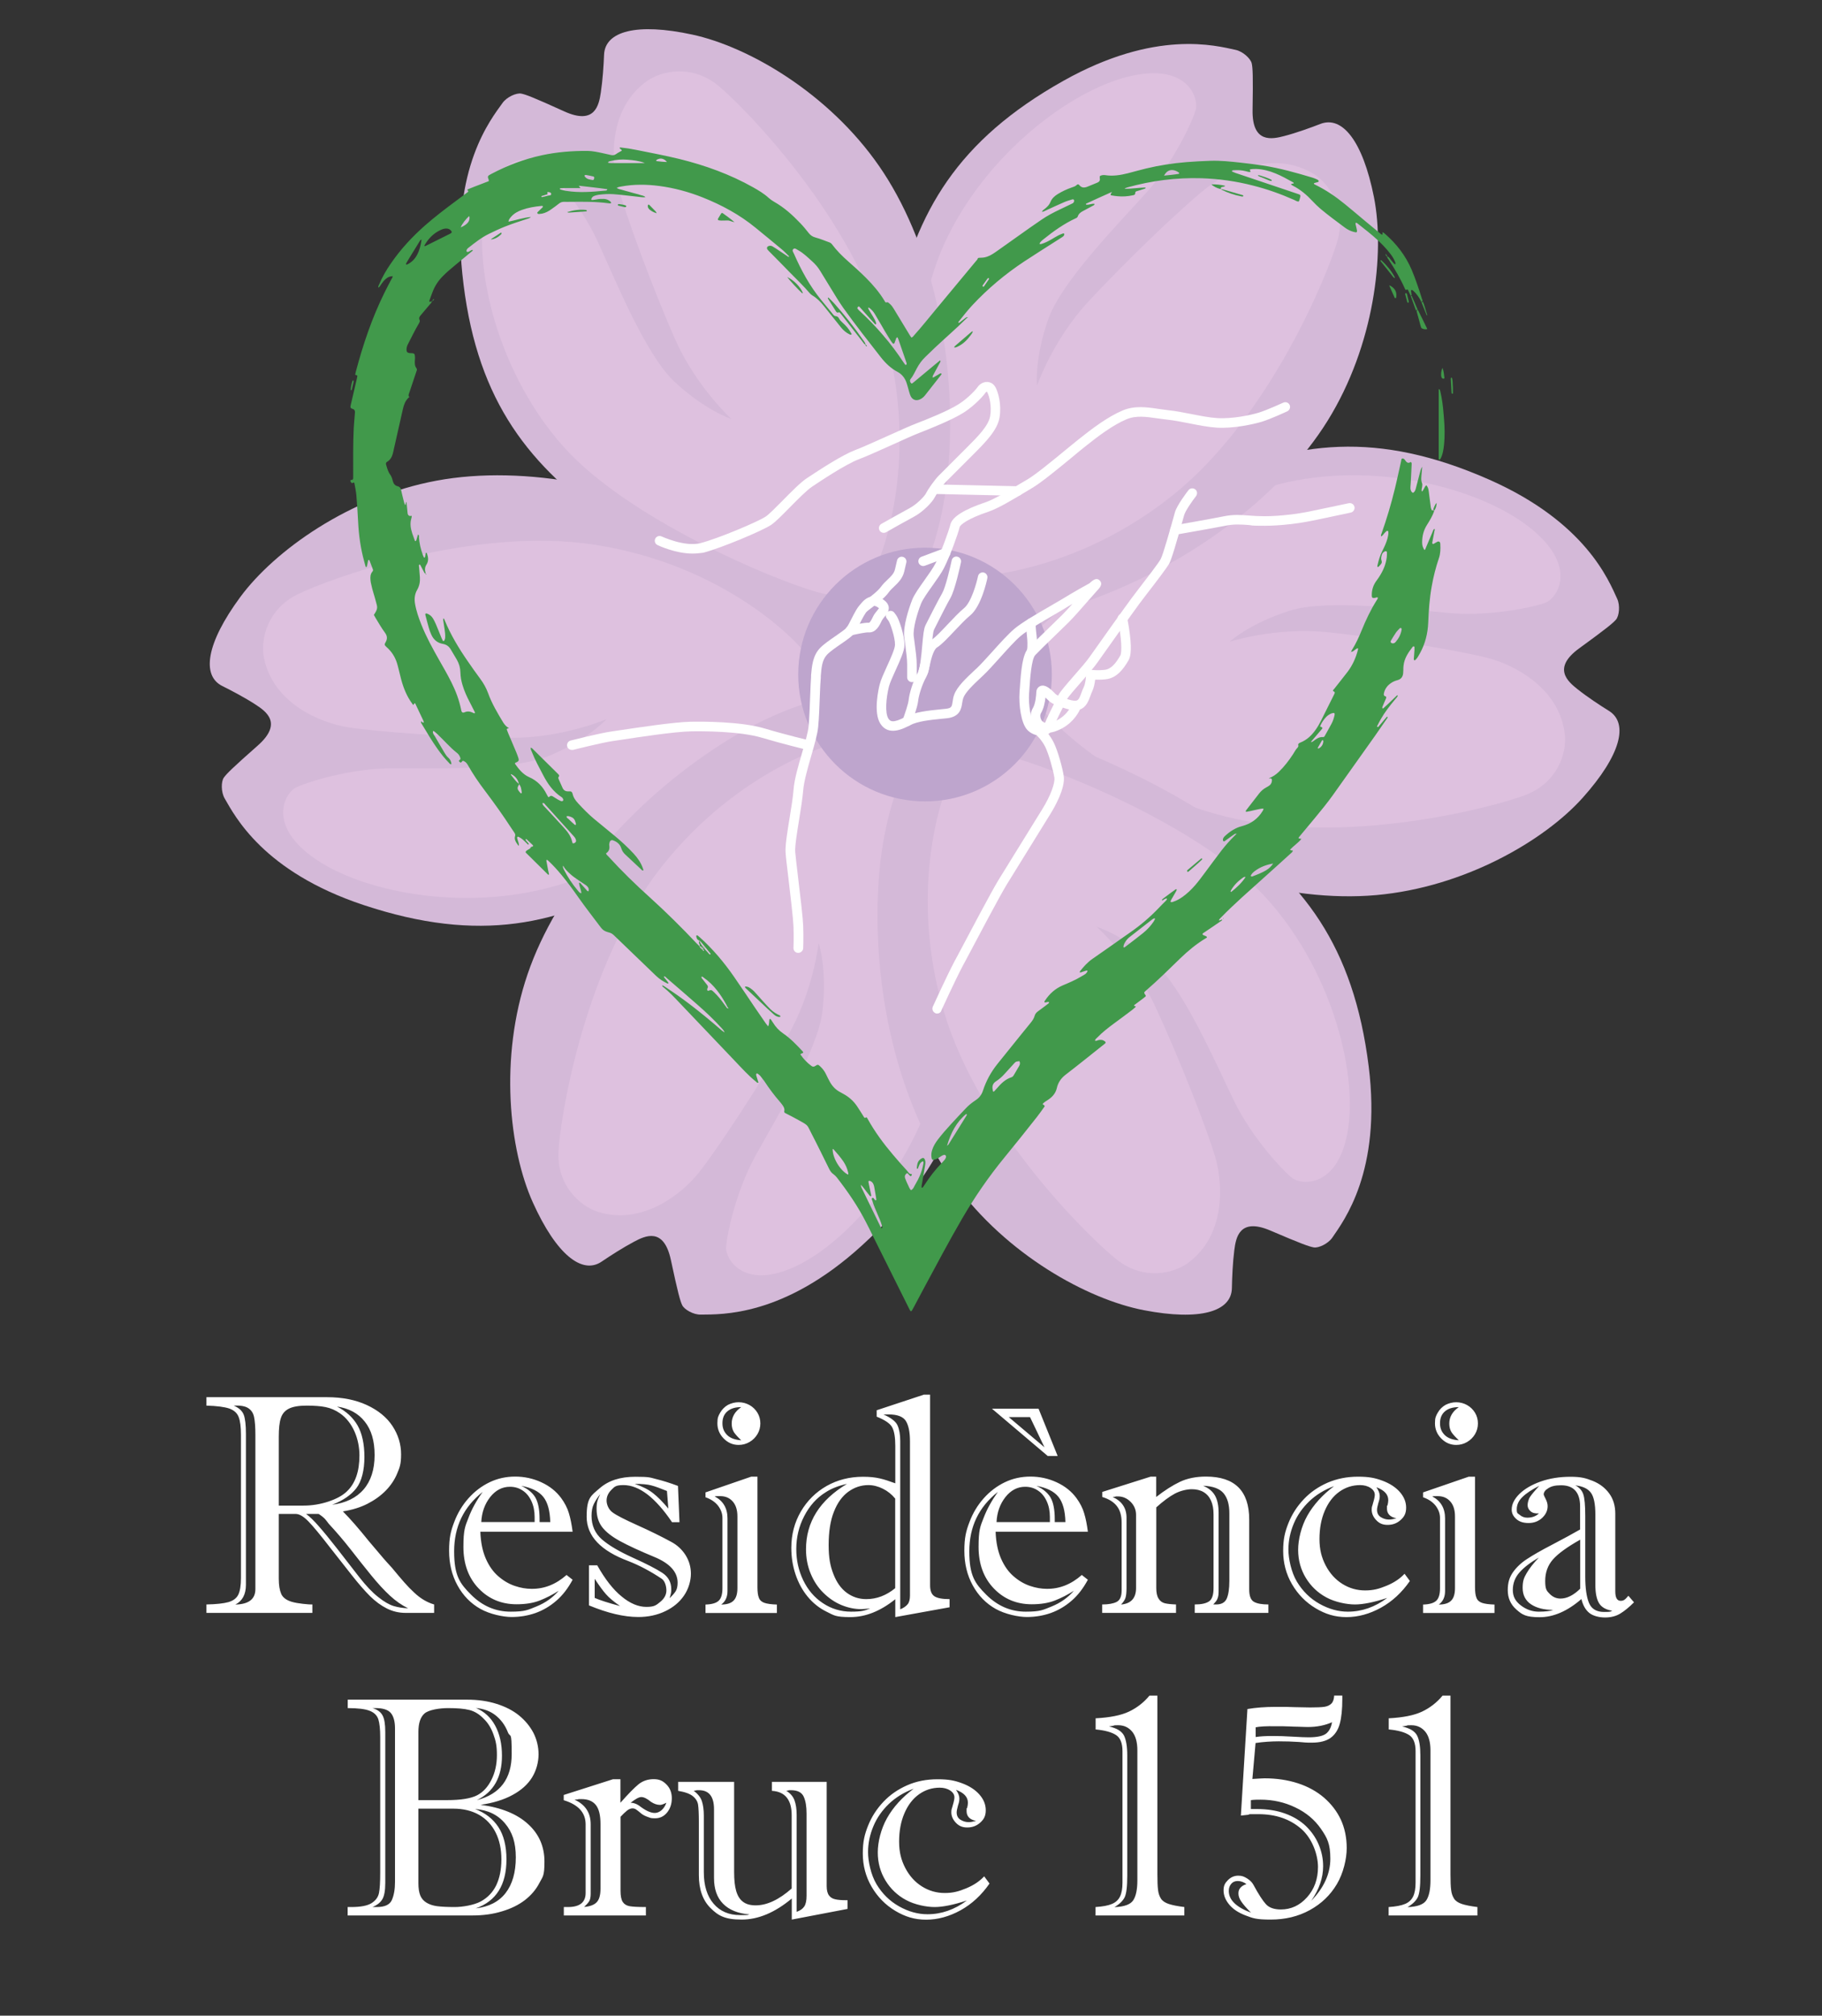
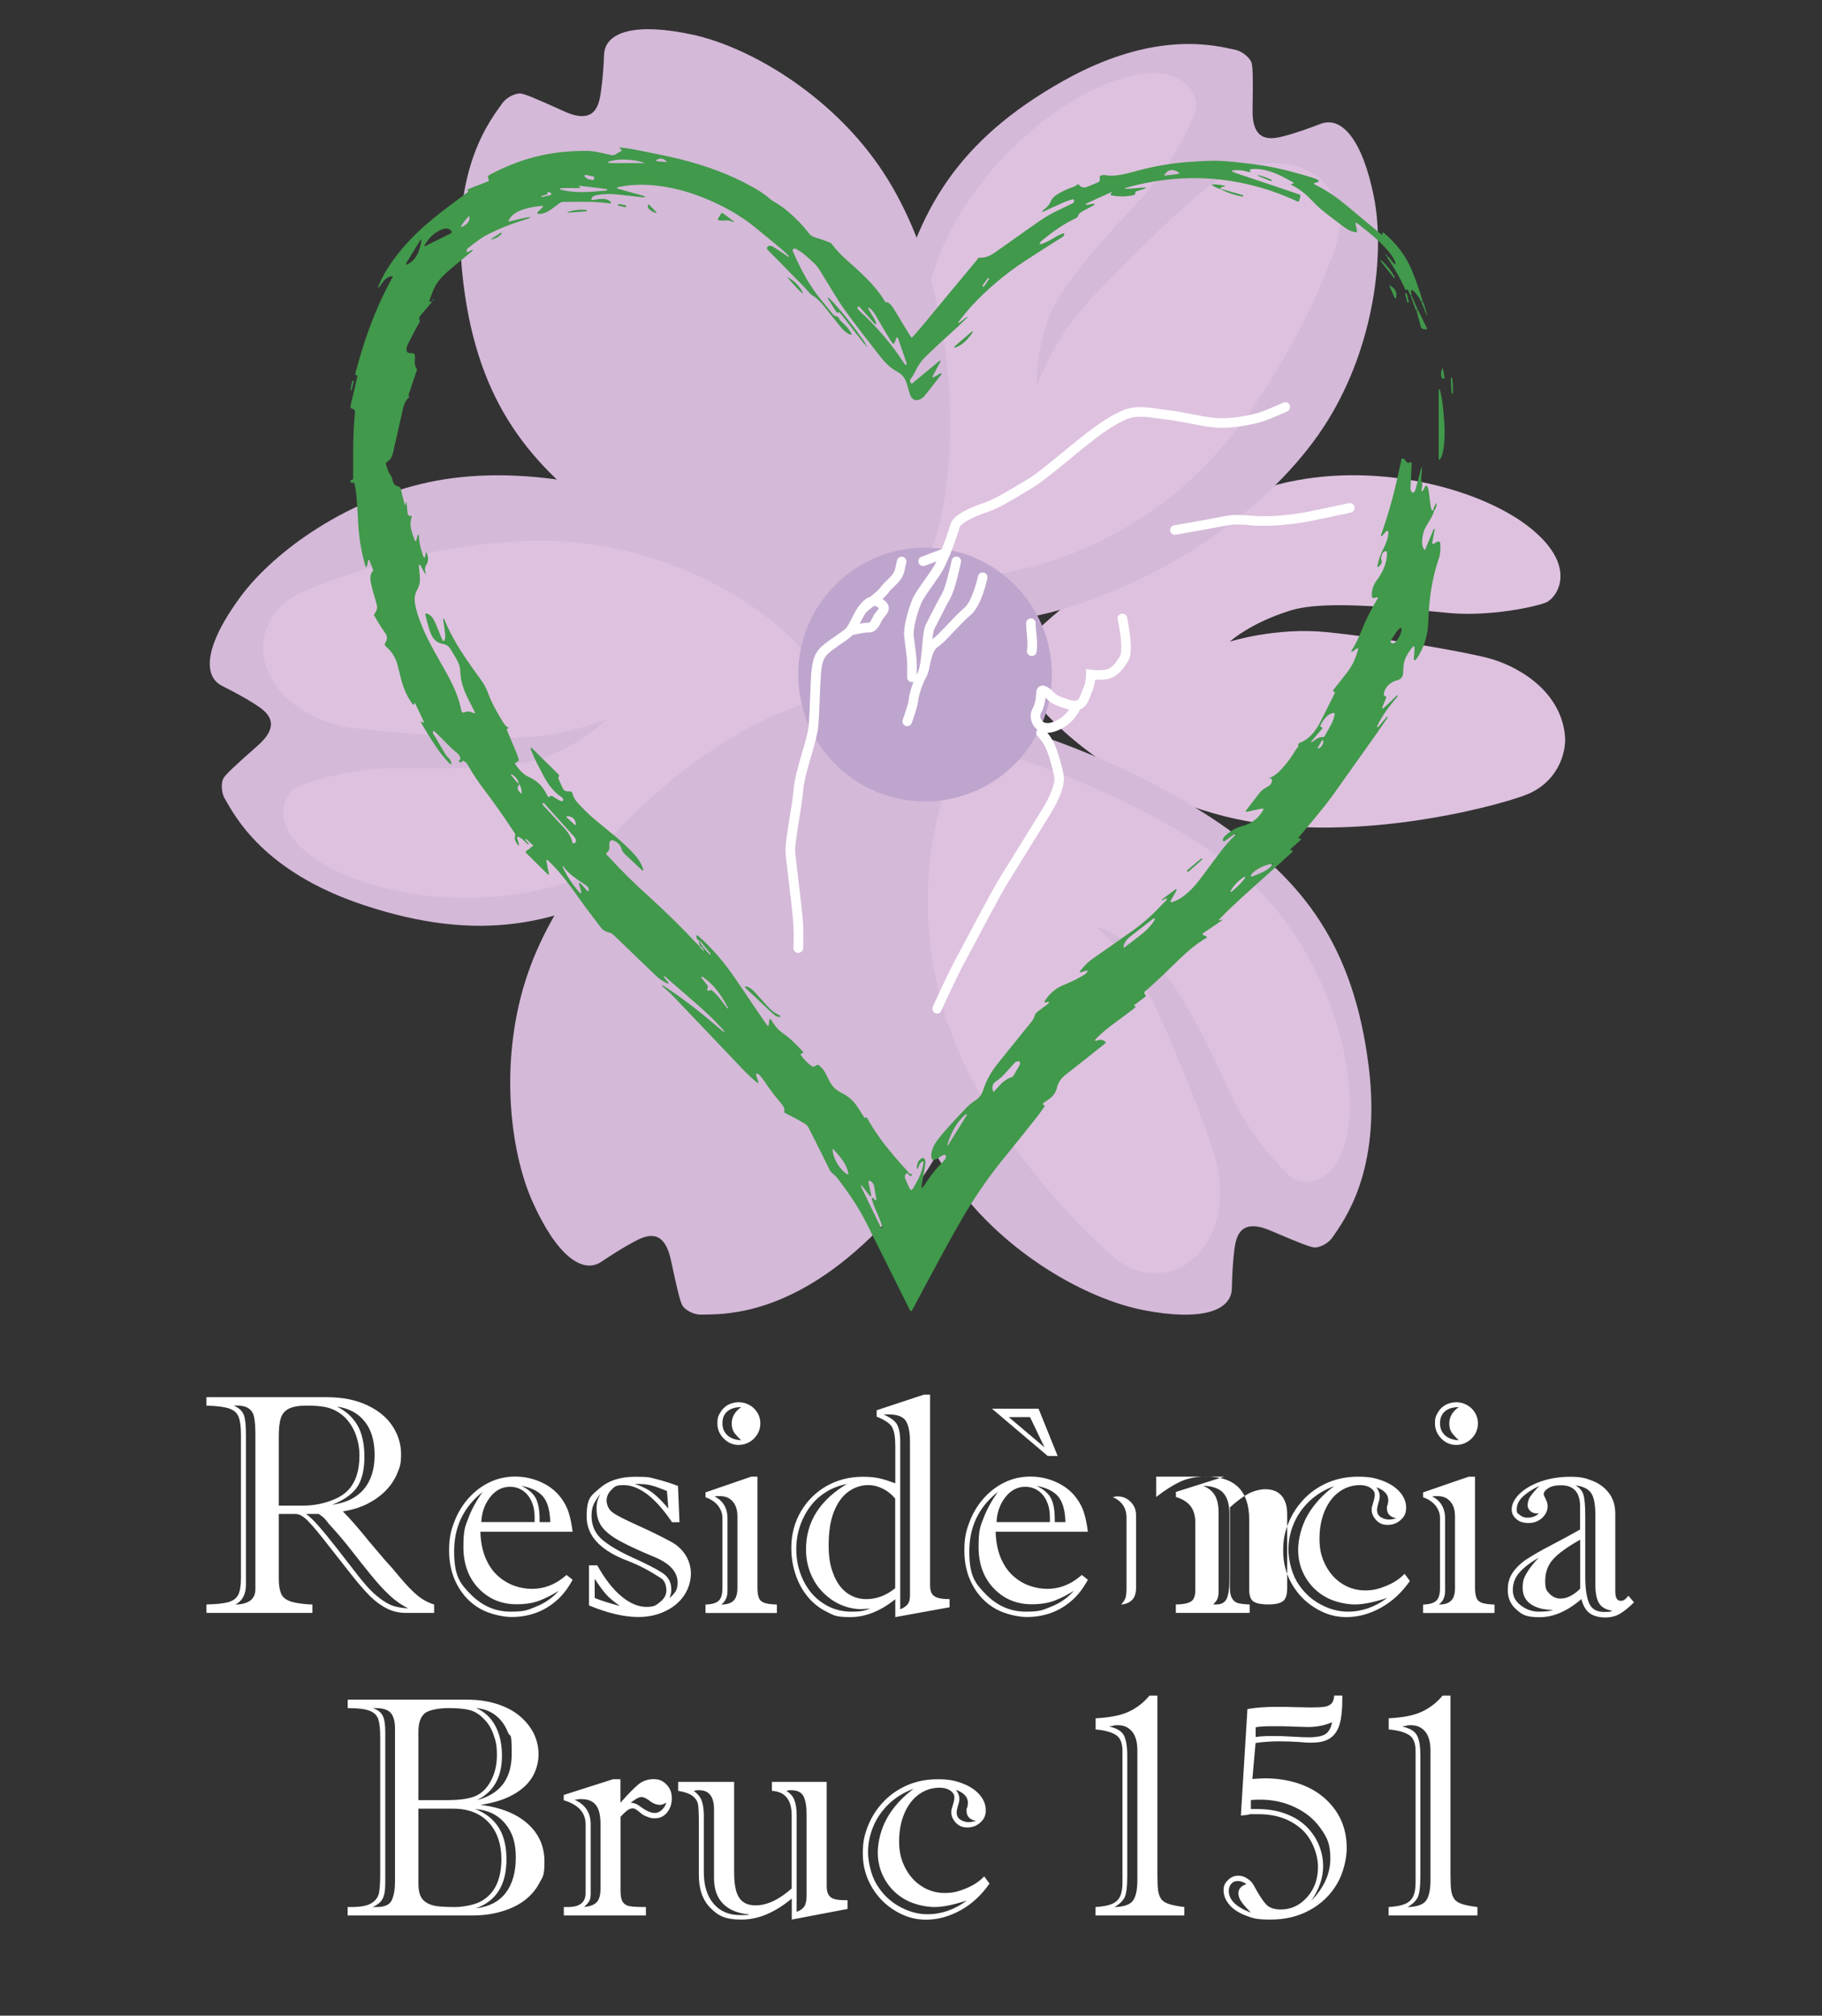
<svg xmlns="http://www.w3.org/2000/svg" id="Capa_1" data-name="Capa 1" version="1.1" viewBox="0 0 1947 2153">
  <rect x="0" y="0" width="1947" height="2153" fill="#333333" stroke="none" />
  <defs>
    <style>.cls-1{fill:#d4b9d8}.cls-1,.cls-2,.cls-4,.cls-5{stroke-width:0}.cls-2{fill:#dec1df}.cls-4{fill:#41994b}.cls-5{fill:#fff}</style>
  </defs>
  <path d="M912 692.1s-25.4-63-128.9-118.2c-103.4-55.2-223.2-77.8-316.5-60.5s-173.5 75-209.9 124.4-41.5 83.9-19.1 95c9.9 4.9 24.5 12.6 35.5 19.8s29.5 19.8 2.3 43.8-33.2 30-36.2 34.2-3.1 15.4.9 22.3c10.8 18.6 41.1 78.2 148.4 113.8 123.8 41.1 209.5 21.8 301.3-31.3 91.8-53 178.2-138.1 198.9-169.4s34.4-54.7 23.3-73.9Z" class="cls-1" />
  <path d="M282 702.3c-3.7-18.7 3.3-51.2 35.7-67.3s187.6-73.6 318.7-53c131.1 20.5 206.2 94.9 218.5 109.1 12.2 14.3 30.8 31.4-.3 68.9S700.7 912.3 602.1 943.7s-209.9 10.9-263.8-25.3c-53.9-36.3-33.8-71.1-22.4-77 11.4-5.8 57.3-20.3 100.3-20.7s131.1 3.1 170.4-13.3c41.8-17.4 61.5-39.2 61.5-39.2s-47.5 20.3-102.1 19.9c-65.5-.5-144-6.6-173.7-11.2-29.7-4.6-80.6-25.4-90.3-74.6Z" class="cls-2" />
  <path d="M937.8 739.9s-67.3-8.7-166.2 54.4-177.2 156.5-207.8 246.2-19.6 188 5.6 243.9 52.8 77.3 73.5 63.2c9.1-6.2 23-15.1 34.7-21.3s31.7-16 39.3 19.5 9.9 43.7 12.1 48.3 11.9 10.3 19.9 10.1c21.5-.3 88.3 2.5 171.9-73.6 96.5-87.8 121.6-171.9 120.4-278-1.3-106-33-223-50.2-256.4-17.4-33.1-31-56.6-53.2-56.3Z" class="cls-1" />
-   <path d="M638 1294.1c-18.1-6-43-27.9-41.2-64.1s27.8-199.6 109.9-303.8 183.7-133.3 202.2-137c18.4-3.7 42.5-11.5 60 34s57.3 208.8 36.4 310.1S912 1321.6 854 1350.8s-78.6-5.4-78.1-18.1c.5-12.8 10.4-59.9 31.1-97.6 20.7-37.7 66.9-112.8 71.9-155.1 5.3-45-4.1-72.8-4.1-72.8s-5.6 51.4-32.7 98.8c-32.6 56.9-76.3 122.3-94.8 145.9-18.6 23.6-61.6 57.9-109.3 42.2Z" class="cls-2" />
-   <path d="M1044.1 736.2s19.4 65.1 117.1 129.8c97.8 64.8 214.9 98.5 309.4 90.1s179.8-58.3 220.7-104c40.9-45.7 49.2-79.6 28-92.8-9.4-5.8-23.2-14.9-33.5-23.1-10.3-8.2-27.5-22.5 1.9-43.8 29.3-21.3 35.9-26.8 39.2-30.6 3.3-3.9 4.6-15 1.2-22.3-9-19.5-33.5-81.7-137-127.3-119.4-52.6-206.5-41.4-302.9 2.7-96.4 44.1-190.5 120.6-214 149.8s-39.3 51.3-30.1 71.5Z" class="cls-1" />
  <path d="M1672.3 785.5c1.9 19-8.1 50.6-41.9 63.6s-193.7 55.5-322.3 22.7-196.4-113.9-207.2-129.3c-10.8-15.4-27.7-34.2 6.8-68.6 34.5-34.4 167.6-137.1 268.7-159 101-21.9 210 8.9 260.2 50.1s27 74 15.1 78.7-59 14.8-101.8 11.2-130.2-15.4-170.9-2.8c-43.3 13.4-64.9 33.3-64.9 33.3s49.2-15.7 103.5-10.2c65.2 6.7 142.7 20.1 171.9 27.5 29 7.4 77.8 32.8 82.8 82.8Z" class="cls-2" />
  <path d="M989.6 784.5s-45.9 50-51.3 167.2 25.7 235 81.5 311.8c55.7 76.8 142.3 124.4 202.6 136s93.6 1.4 94-23.6c.2-11 .9-27.5 2.6-40.6 1.7-13 5.2-35.1 38.5-20.9 33.3 14.3 41.4 17.1 46.4 18s15.2-3.8 19.8-10.4c12.1-17.8 52.9-70.7 38.9-182.9-16.2-129.5-70.4-198.5-157.8-258.6S1103.5 779 1066.4 773.8c-37.2-5.2-64.2-7.6-76.8 10.7Z" class="cls-1" />
  <path d="M1269.7 1348.9c-15.3 11.4-47.6 19.1-76.1-3.3s-147.1-137.8-184.9-264.9c-37.8-127.2-3.1-227 4.6-244.2 7.6-17.2 15.1-41.3 62.4-29.4 47.3 12 203.7 73.5 274.4 148.9 70.7 75.4 100.1 184.8 90.6 249-9.6 64.2-49.7 61.1-59.8 53.3s-43-43.1-61.8-81.6c-18.9-38.6-53.6-119.6-85.3-148.1-33.7-30.3-61.9-38.6-61.9-38.6s38.8 34.1 61.9 83.6c27.7 59.4 56 132.8 64.6 161.6s11.7 83.8-28.7 113.7Z" class="cls-2" />
  <path d="M986.6 658.1s63.7 23.6 174.2-15.6c110.5-39.2 207.9-112.6 257.9-193.1s61.4-178.7 49.5-238.9c-12-60.2-34-87.2-57.3-78.1-10.3 4-25.8 9.6-38.5 12.9-12.7 3.3-34.5 8.4-33.9-27.8s.2-44.8-.9-49.8-9.3-12.7-17.1-14.4c-21-4.5-85.5-22.3-184.1 33-113.8 63.8-157.2 140.1-179.9 243.7-22.6 103.6-18 224.7-8.8 261.1 9.2 36.3 17.2 62.3 38.9 67Z" class="cls-1" />
  <path d="M1403.5 185.6c16.3 9.9 35.6 36.9 25.7 71.7-10 34.8-72 188.2-175.5 271.3s-209 88.5-227.8 88c-18.8-.6-44 1.6-50.8-46.6-6.8-48.3-8.9-216.4 34.3-310.3 43.2-93.9 133.3-162.5 196.4-177.9 63.1-15.4 75.3 22.9 72 35.3-3.4 12.4-23.6 56-52.3 88.1s-90.6 94.8-105 134.9c-15.3 42.6-12.4 71.9-12.4 71.9s17-48.8 54.1-88.9c44.5-48.1 101.8-102 125.2-120.8s73.2-42.7 116.1-16.7Z" class="cls-2" />
  <path d="M959 657s47-49 55-166-20.5-235.5-74.5-313.5S800 50 740 37s-93.5-3.5-94.5 21.5c-.4 11-1.5 27.5-3.5 40.5s-6 35-39 20-41-18-46-19-15.3 3.4-20 10c-12.5 17.5-54.5 69.5-43 182 13.3 129.8 66 200 152 262s199 106 236 112 64 9 77-9Z" class="cls-1" />
-   <path d="M691.5 86.5c15.6-11 48-18 76 5s144 141 179 269-2 227-10 244-16 41-63 28-202-78-271-155-96-187-85-251 51-60 61-52 42 44 60 83 50.9 120.8 82 150c33 31 61 40 61 40s-38-35-60-85c-26.4-60-53-134-61-163s-10-84 31-113Z" class="cls-2" />
  <circle cx="988.5" cy="720.5" r="135.5" fill="#bea5cd" stroke-width="0" />
-   <path d="M740 591.3c-18 0-36.5-8.6-37.4-9.1-2.5-1.2-3.6-4.2-2.4-6.8 1.2-2.5 4.2-3.6 6.8-2.4.2 0 24.8 11.6 41.7 7.1 18.4-4.8 60.7-22.5 69.5-28.3 3.7-2.5 11.1-10 18.3-17.3 9.3-9.4 18.9-19.2 25.7-23.7 15.8-10.5 38.4-25.1 52-30.2 7.2-2.7 21.1-9 34.5-15 12.4-5.6 24.2-10.9 30.5-13.3 9.7-3.7 33.6-13.2 45.1-20.5 10.8-6.8 19.1-16.4 20.5-18.5 2.2-3.3 6.4-5.5 10.3-5.3 3.7.2 6.8 2.2 8.7 5.7 3 5.5 6.6 18.5 4.3 32.3-2.3 13.6-15.1 26.4-27.4 38.8l-30 30c-3.8 3.8-10.3 13.3-12 16.7-2.5 4.9-12 15-22 20.4-9 4.8-29.6 16.4-29.8 16.6-2.5 1.4-5.6.5-7-1.9-1.4-2.5-.5-5.6 1.9-7 .9-.5 20.9-11.8 30-16.7 8.1-4.3 16.2-12.9 17.7-15.9 2.3-4.6 9.6-15 14-19.3l30-30c11.2-11.2 22.8-22.8 24.6-33.2 1.8-10.5-.8-21.4-3.2-25.7 0-.2-.2-.3-.3-.4-.3 0-1 .4-1.3.8-2.6 3.9-12.2 14.3-23.5 21.5-12.2 7.8-36.9 17.6-46.9 21.5-6 2.3-17.7 7.5-29.9 13.1-13.6 6.1-27.6 12.4-35.1 15.2-14.1 5.3-41.1 23.3-49.9 29.2-6 4-15.6 13.8-24.1 22.4-8.2 8.3-15.3 15.5-19.9 18.6-9.5 6.3-53 24.6-72.5 29.7-3.8.5-7.6.9-11.5.9ZM611 801c-2.3 0-4.4-1.5-4.9-3.8-.7-2.7 1-5.5 3.7-6.2 1.3-.3 31.4-8 43.8-9.7 2-.3 5-.7 8.8-1.3 20.2-3 57.7-8.7 75.8-9.1 12.1-.2 53.5-.4 79.2 7.3 21.3 6.4 47.6 12.7 47.9 12.8 2.7.7 4.4 3.4 3.8 6.2-.7 2.7-3.4 4.4-6.2 3.8-.3 0-26.9-6.5-48.4-12.9-24.3-7.3-64.4-7.1-76.1-6.9-17.5.3-56 6.2-74.5 9-3.8.6-6.8 1-8.8 1.3-11.9 1.7-42.4 9.4-42.7 9.5H611Z" class="cls-5" />
  <path d="M853 1017.8h-.2c-2.8 0-5-2.5-4.9-5.3 0 0 .5-10.6 0-23.5-.3-7.9-3.1-31.4-5.3-50.2-1.5-12.4-2.8-23.1-3.1-27.8-.6-7.5 1.8-22.1 4.3-37.5 1.8-10.8 3.6-22 4.2-30 .8-10.9 5-25.4 9.1-39.3 3.3-11.3 6.4-22 7-28.7.8-8.9 1.3-21.8 1.7-33.1.3-8.1.6-15.1.9-19.3v-1.8c.9-9.7 1.7-20.6 9.3-28.8 3.9-4.2 10.6-8.8 17-13.2 4.7-3.3 10.1-7 11.6-8.8 1.3-1.7 3.3-5.5 5.2-9.3 3.5-6.9 6.8-13.4 10.6-16.5 1.2-1 2.7-2.1 4.4-3.3 5.3-3.9 13.2-9.9 16.6-14.6 2.1-2.9 4.5-5.2 6.9-7.5 3.8-3.6 7-6.6 8.1-11.2l2.2-9.5c.6-2.7 3.4-4.5 6.1-3.8 2.7.6 4.5 3.4 3.8 6.1l-2.2 9.5c-1.8 7.6-6.7 12.2-11 16.3-2.1 2-4.1 3.9-5.6 6-4.3 6.1-12.7 12.3-18.8 16.9-1.6 1.2-3.1 2.3-4.1 3.1-2.1 1.7-5.6 8.6-7.9 13.1-2.3 4.6-4.4 8.6-6.3 11.1-2.3 2.8-6.7 6-13.7 10.8-5.7 3.9-12.2 8.4-15.3 11.8-5.2 5.6-5.8 13.9-6.5 22.7v1.8c-.4 4-.7 10.8-1 18.8-.4 11.5-.9 24.6-1.8 33.7-.7 7.6-3.9 18.7-7.3 30.5-3.9 13.5-7.9 27.5-8.7 37.3-.7 8.4-2.5 19.9-4.3 30.9-2.3 14.2-4.7 28.8-4.2 35 .4 4.5 1.6 15.2 3.1 27.5 2.4 20 5.1 42.7 5.4 51.1.5 13.4 0 23.9 0 24.3-.3 2.6-2.6 4.7-5.3 4.7Zm121.5-289.2c-2.8 0-5.1-2.3-5.1-5.1v-14c0-5.6-1.1-13.5-2.1-21.2-.4-2.7-.7-5.3-1-7.8-1.4-11.2 4.7-30.3 8.5-39.9 2.3-5.8 7.6-13.1 13.1-20.9 4.6-6.5 9.4-13.2 12.1-18.5 5.8-11.7 13.7-33.5 15.6-41 2-8.1 14.6-16 37.3-23.6 9.1-3 25.1-12.6 36.7-19.6 3.1-1.8 5.9-3.5 8.3-4.9 8.6-5 26.5-19.7 40.8-31.5 5-4.1 9.7-8 13.5-11 15.3-12.2 31.6-24.4 47.3-31.1 13-5.5 26.1-3.6 38.7-1.7 3.4.5 6.9 1 10.4 1.4 7.4.7 15.8 2.4 24.1 4 9.7 1.9 19.7 3.9 28.1 4.4 16.3 1 36-3.3 44.2-5.8 9.5-2.9 26.1-10.7 26.3-10.7 2.6-1.2 5.6-.1 6.8 2.4 1.2 2.5 0 5.6-2.4 6.8-.7.3-17.5 8.2-27.7 11.3-8.8 2.6-30 7.3-47.8 6.2-9.1-.6-19.4-2.6-29.4-4.6-8.3-1.6-16.2-3.2-23.1-3.9-3.6-.4-7.3-.9-10.8-1.4-11.8-1.7-22.9-3.4-33.2 1-14.6 6.2-30.2 17.9-44.9 29.7-3.8 3-8.5 6.9-13.4 11-15.4 12.7-32.9 27-42.2 32.5-2.4 1.4-5.2 3.1-8.2 4.9-12.8 7.7-28.6 17.2-38.8 20.6-21.3 7.1-30 13.7-30.7 16.4-2 8.1-10.2 30.6-16.4 43-3 6.1-8.1 13.1-12.9 19.9-4.9 6.9-10 14.1-11.9 18.7-4.6 11.5-8.8 27.2-7.9 34.8.3 2.5.7 5.1 1 7.7 1.1 8 2.2 16.3 2.2 22.6v14c0 2.6-2.3 4.9-5.1 4.9Z" class="cls-5" />
-   <path d="M1112.5 785.9c-5.6 0-11.6-2.6-15.1-6.7-6.2-7.1-8.9-26-7.9-40.1 0-1.2.2-2.5.3-3.9 1.3-19.6 2.9-36.3 9.1-42.9 3.6-3.8 12.7-12.6 21.4-21.1 5.9-5.7 11.4-11.1 14.7-14.3 3-3 7-7.4 11-11.9-1.6 1-3.2 1.9-4.7 2.9-3.8 2.3-8.9 5.3-14.2 8.4-13.1 7.6-29.4 17-36.6 23.2-5.7 4.8-14.2 14.3-22.4 23.4-6.5 7.2-12.7 14.1-17.2 18.3l-2 1.9c-8.4 7.9-17.2 16.1-19.5 22.4-.6 1.6-.9 3.5-1.2 5.4-.9 5.9-2.3 14.8-16.3 16.3-1.9.2-4 .4-6 .6-11.9 1.2-25.5 2.6-33.5 6.9-6.9 3.6-23 12.1-31.7-1.8-7.6-12-1.9-37.1-.6-42 1.2-4.9 4.4-11.8 7.7-19.1 3.8-8.3 8.5-18.7 8.6-23 .2-7.9-5.1-23-6.8-25.5l-2-2.7c-1.7-2.3-1.2-5.5 1-7.1 2.3-1.7 5.5-1.2 7.1 1l2 2.7c2.9 3.8 9 21.7 8.8 31.8 0 6.4-4.7 16.4-9.5 27-3 6.6-6.1 13.4-7.1 17.4-3.1 12.5-4.3 28.2-.6 34.1 2 3.1 4.8 5.3 18.3-1.8 9.8-5.2 24.4-6.7 37.2-8 2-.2 4-.4 5.9-.6 6.2-.7 6.5-2.3 7.3-7.8.3-2.3.7-4.8 1.7-7.4 3.2-8.6 12.4-17.2 22.1-26.3l2-1.8c4.1-3.9 10.2-10.6 16.6-17.7 8.4-9.4 17.2-19 23.4-24.3 7.9-6.7 23.9-16 38.1-24.2 5.3-3.1 10.3-6 14-8.2 11.6-7.1 25.3-14.8 28.2-16.3 3.9-3.5 7.6-6.6 11.1-3 2.3 2.3 2 5.1-.8 8.5-1 1.2-2.6 3-4.9 5.5-1.5 1.6-4.2 4.8-7.4 8.4-6.5 7.4-14.5 16.6-19.9 22-3.3 3.3-8.9 8.7-14.8 14.4-8.3 8-17.6 17.1-21.1 20.8-4.2 4.4-5.6 26.1-6.3 36.5 0 1.4-.2 2.7-.3 3.9-1 13.6 2.2 29 5.4 32.7 1.9 2.1 5.9 3.6 8.6 3.1 1.4-.3 1.9-.9 2.1-1.6 2.6-6.8 9.4-20.3 13.5-28.4.7-1.3 1.3-2.5 1.7-3.4 1.8-3.6 7.6-10.3 17-21.1 6.5-7.4 13.2-15.1 16.3-19.6 7.3-10.4 39.1-55.1 45.1-63.1 1.6-2.1 4.2-5.6 7.3-9.6 8-10.4 21.4-27.7 23.6-31.9 2.6-4.6 11.1-35.2 13.9-45.2.6-2.1 1-3.7 1.3-4.7 2.2-7.7 13.2-22.1 14.5-23.7 1.7-2.2 4.9-2.6 7.2-.9 2.2 1.7 2.6 4.9.9 7.2-4.3 5.5-11.5 15.9-12.7 20.3-.3 1-.7 2.6-1.3 4.6-6.1 21.7-12 42.5-14.8 47.4-2.5 4.4-12.5 17.6-24.5 33.1-3.1 4-5.7 7.4-7.2 9.5-5.8 7.8-37.8 52.8-44.9 62.9-3.4 4.9-10.3 12.8-17 20.4-6.4 7.3-14.3 16.3-15.6 18.9-.5.9-1 2.1-1.7 3.4-3.7 7.4-10.7 21.2-13.1 27.5-1.7 4.3-5.2 7.1-9.9 7.9h-2.9Zm-25-256.3-89-2c-2.8 0-5-2.4-5-5.2 0-2.8 2.4-5.1 5.2-5l89 2c2.8 0 5 2.4 5 5.2 0 2.8-2.3 5-5.1 5Z" class="cls-5" />
  <path d="M1255.5 571.2c-2.4 0-4.6-1.7-5-4.2-.5-2.8 1.4-5.4 4.2-5.9.4 0 38.1-6.6 53-9.6 10.4-2.1 18.2-1.5 27.3-.8 5 .4 10.2.7 16.5.7 16.6 0 35.7-2.6 47-4.9 9.9-2 42.4-8.9 42.8-9 2.8-.6 5.5 1.2 6.1 3.9s-1.2 5.5-3.9 6.1c-.3 0-33 7.1-42.9 9-11.8 2.4-31.7 5.1-49 5.1s-12.3-.4-17.2-.8c-8.7-.6-15.6-1.1-24.6.7-15.1 3-52.9 9.5-53.2 9.6h-1.1Zm-254 511.4c-.7 0-1.4 0-2.1-.5-2.6-1.2-3.7-4.2-2.6-6.8.6-1.3 14.2-31.3 23.1-48.3l3.4-6.3c11.9-22.4 36.5-69.1 43.8-80.9 4-6.5 13.8-22.3 23.5-38s19.5-31.5 23.5-38c8.3-13.5 13.5-27.2 12.6-33.3-1.3-8.3-6.2-25.7-9.8-32.8-3.5-6.9-7.8-11-7.9-11-2.1-1.9-2.2-5.1-.4-7.2 1.9-2.1 5.1-2.3 7.2-.4.2.2 5.8 5.2 10.2 14 4.4 8.8 9.5 27.5 10.7 35.8 2 13-10.2 34-14 40.1-4 6.5-13.8 22.3-23.5 38s-19.5 31.5-23.5 38c-7.1 11.5-32.6 59.8-43.5 80.4l-3.4 6.3c-8.8 16.7-22.7 47.4-22.9 47.7-.6 2.1-2.5 3.2-4.4 3.2Z" class="cls-5" />
  <path d="M1119.3 782.7c-7.5 0-11.8-3.8-13.6-6-4.8-5.6-5.7-14.2-2.1-20.1 3-4.9 3.7-14.1 3.8-17.2 0-2.2 1.1-5.3 4.3-6.6 5.2-2.1 10.8 2.8 16 8.3 1 1.1 4.3 3 14.3 6.1 4.2 1.3 6.6 1.4 7.9 1.2 2.5-.3 3.7-2.8 5.8-8.6.7-1.9 1.4-3.9 2.3-5.6 2-4 2.6-11.3 2.6-13.8v-5.9l5.9 1s5.4.9 13.9 0c7.4-.8 12.4-7.8 16.7-15.2 2-3.4 1.5-19.1-2.7-38.6-.6-2.8 1.2-5.5 3.9-6.1 2.8-.6 5.5 1.2 6.1 3.9 0 .4 1.9 8.7 3 18.3 2.3 18.5.2 24.6-1.5 27.6-5.4 9.3-12.6 19-24.5 20.2-4.5.5-8.3.5-11.1.4-.4 3.8-1.4 8.8-3.3 12.8-.6 1.2-1.2 2.8-1.8 4.5-1.8 4.9-4.3 12.1-11.1 14.5-2.4 5.2-9.2 16.4-23.8 22.4-4.2 1.8-7.9 2.5-11 2.5Zm-2.1-37.6c-.5 4.8-1.8 11.7-4.9 16.8-1 1.6-1 5.5 1.2 8.1 3.3 3.9 9.6 2.1 13.1.7 8.1-3.3 13.1-8.7 15.9-12.9-1.1-.2-2.3-.6-3.5-.9-7.6-2.3-15.1-5-18.7-8.8-1.2-1.2-2.2-2.2-3.1-3Zm-130.7-22.5c-.6 0-1.3 0-1.9-.4-2.6-1-3.9-4-2.8-6.6.4-.9.9-3.4 1.5-5.8 2.1-9.2 4.9-21.9 12.6-26.7 3.7-2.3 10.3-9.3 16.7-16.1 6.1-6.4 12.3-13.1 17.6-17.4 7.7-6.3 13.4-26.8 14.9-34.1.6-2.8 3.3-4.5 6-4 2.8.6 4.5 3.3 4 6-.6 3.1-6.5 30.2-18.4 39.9-4.8 3.9-10.8 10.3-16.7 16.5-7.1 7.5-13.8 14.7-18.7 17.7-4.1 2.6-6.7 14.1-8 20.3-.7 3.1-1.3 5.6-1.9 7.3-1 2.2-2.9 3.4-4.9 3.4Z" class="cls-5" />
  <path d="M969.5 775.6c-.6 0-1.2 0-1.8-.3-2.6-1-4-3.9-3-6.6 2.2-6 5.9-16.9 6.3-21 .7-7 4.6-20.1 10-29.7 2.3-4.2 3.6-18.2 4.5-28.4 1-11.4 1.7-18 3.3-21.2v-.2c3.3-6.5 13.2-26.2 18-34.5 3.6-6.2 8.6-27.5 10.2-35.2.6-2.8 3.3-4.5 6-3.9 2.8.6 4.5 3.3 3.9 6-.6 3-6.3 29.5-11.3 38.2-3.1 5.4-9 16.8-17.6 34v.2c-1 1.9-1.8 10.9-2.4 17.6-1.4 15.5-2.6 26.9-5.8 32.5-4.9 8.8-8.2 20.6-8.7 25.8-.7 6.7-6.3 21.9-6.9 23.6-.7 1.8-2.6 3.1-4.7 3.1Zm17-171c-2.1 0-4-1.3-4.8-3.3-1-2.6.3-5.6 3-6.6l24-9c2.6-1 5.6.3 6.6 3 1 2.6-.3 5.6-3 6.6l-24 9c-.6.2-1.2.3-1.8.3Zm116 96h-1c-2.8-.6-4.5-3.3-4-6 0 0 1-5.2 0-14.4s-1-14.3-1-14.6c0-2.8 2.3-5.1 5.1-5.1s5.1 2.3 5.1 5.1 0 5 1 13.4c1.2 10.8 0 16.9 0 17.6-.5 2.4-2.6 4.1-5 4.1Zm-194-22c-2.3 0-4.4-1.6-5-3.9-.6-2.7 1.1-5.5 3.8-6.1 3.8-.9 16.6-3.8 21.3-3.4.5 0 1.8-1.1 4.4-6.7 1.1-2.4 2.8-4.4 4.2-6.1.7-.8 1.6-2 2.1-2.7 0 0-.3-.3-.6-.5-2.1-1.6-4-2.3-5.5-2-2.2.3-4.2 2.6-5.6 4.5-1.6 2.3-4.8 2.8-7.1 1.2s-2.8-4.8-1.2-7.1c3.6-5 7.7-7.9 12.3-8.6 4.3-.7 8.8.6 13.2 3.9 2.9 2.1 4.5 4.6 4.9 7.4.5 4.4-2.3 7.8-4.6 10.5-1.1 1.3-2.2 2.7-2.8 3.9-2.5 5.3-6.2 13.2-14.5 12.6-2.1-.2-11.1 1.5-18.2 3.2h-1.1Z" class="cls-5" />
  <path d="M544.3 777.6Zm991.6-198.9c-1.3.6-2.5 1.5-3.7 2.1s-1 .3-1.3 0-.5-.8-.4-1.2c.7-4.1 1.6-8.2 2.3-12.2.2-.9.7-1.7 0-2.6-1.3.9-1.5 2.4-2.1 3.7-2.4 5.6-4.7 11.2-7.1 16.8-.3.8-.5 1.8-1.5 2.2-2-3.6-2.3-4.7-2.4-8.1 0-6.9 1.6-13.3 5.4-19.1 2.9-4.6 5.7-9.3 7.5-14.4-.4-.3-.7-.7-1.1-1-.6.6-1.3.4-1.6-.2-.9-1.7-1.1-3.6-1.3-5.6-.6-4.9-1.3-9.8-1.9-14.7-.3-2.2-.9-4.3-2.5-6.1-2.3 1.8-2.5 5-4.8 6.8-.6-1.9 0-3.4.3-5 0-1.3.5-2.7 0-3.8-1.5-3.6-.8-7.2-.5-10.9.2-2 .4-4 .6-6.8-1.2 1.8-1.6 3-1.9 4.2-1.7 6.7-3.4 13.3-5.2 19.9-.7 2.4-2.4 4.1-3.3 3.5-1.4-.9-1.9-2.5-2.2-4.1v-1.9c.2-3.2.5-6.4.6-9.6.3-4.8.5-9.6.7-14.4 0-.9.3-1.9-1-2.8-2.4 1.9-4.2.8-5.8-1.5-.2-.3-.3-.5-.5-.8-.8-.9-1.7-1.7-2.9-1.3-1 .4-.8 1.6-1 2.5-2.3 10.1-4.4 20.3-6.9 30.4-3.9 16-8.6 31.7-14.1 47.3-.3.9-1 1.9-.3 3 1.6-.9 2.4-2.4 3.4-3.5.8-.8 1.5-1.6 2.4-2.3.6-.6 1.7 0 1.8.8.2 2.4-.3 4.8-.9 7.1-1.3 4.7-3.3 9-5.5 13.3-2.5 4.9-4 10.1-5.2 15.4 0 .6-.6 1.5.4 1.9 1.4-.5 1.9-1.7 2.8-2.6 1.3-1.2 1.8-2.6 1.1-4.3-.8-2.1-.2-4.1.3-6.1.5-1.8 1.7-3 3.4-3.8 1-.4 2.1 0 2.1 1.1 0 1.8 0 3.5-.2 5.3-1 8-4.2 15-8.6 21.6-1.1 1.6-2.2 3.1-3.3 4.7-2.9 4.4-4.2 9.3-4.1 14.5 0 2.3.7 2.8 2.9 2.6 1.2 0 2.3-1.2 3.6-.3 0 1.2-.8 2.1-1.4 3-6.4 10.2-11.5 21-16 32.1-2.9 7.1-6.1 14.1-10.2 20.6-.4.6-.9 1.3-.8 2.1 2.2 0 3.4-2 5.2-3 .6-.3 1.2-1.2 2.1-.4 0 .4 0 .9-.2 1.3-2.2 8.6-5.8 16.6-11.2 23.7-4.6 6-9.3 11.8-13.9 17.7-.6.8-1.7 1.4-1.5 2.7q2.4.8 1.7 2.4c-.2.4-.4.9-.6 1.3-4.6 9.1-9.1 18.3-13.7 27.4-1.7 3.4-3.6 6.8-5.8 9.9-4.3 6.2-9.5 11.2-16.6 14-1.5.6-2.6 1.3-2.1 3.2.2.8-.3 1.6-.8 2.2-2.1 2-3.3 4.7-4.9 7.1-4.4 6.7-9.2 13-15 18.6-3.1 3-6.6 5.5-10.9 7 1.2.4 2.3-.4 3 .6.6.8.4 1.8.3 2.8-.3 1.8-1.2 3.3-2.7 4.4-1 .7-2.1 1.4-3.3 2-3 1.6-5.5 3.8-7.6 6.5L1332 865c-.4.6-1.2 1.1-.5 2.2 6.2-.9 12.2-3 18.5-3.6.3 1.3-.4 2.1-.9 2.9-5.1 8.3-12.5 13.5-21.9 15.9-7.2 1.9-13.1 5.8-18.4 10.8-.7.6-1.3 1.4-1.7 2.3-.6 1-.3 2.8.4 3.1.9.3 1.5-.3 2.1-.8 2-1.4 3.9-2.8 5.8-4.2l3.9-2.7c.7-.5 1.4-.4 2.2 0-.9.3-1.4 1-2 1.6-5.1 5-9.9 10.4-14.3 16.1-5.9 7.7-11.7 15.6-17.5 23.4-3.4 4.6-6.8 9.2-10.6 13.6-4.1 4.7-8.6 9-13.7 12.6-3 2.1-6.2 3.9-9.7 5-.9.3-1.8.8-3 0 .7-2.4 2.3-4.3 3.4-6.5s2.7-4.2 3.5-6.6c-1.2-.6-1.7 0-2.3.6-2.9 2-5.7 4.1-8.5 6.2-1.5 1.1-3.1 2.3-4.6 3.5-.6.5-.4 1.1 0 1.7.9-1.4 2.6-1.7 3.9-2.4.2 0 .7 0 .8.2.2.2.2.6 0 .8-.3.6-.7 1.1-1.1 1.5-2.5 2.5-5 4.9-7.4 7.5-9.5 10-20 18.9-31.3 26.7-2.1 1.4-4.2 3-6.3 4.4-11.1 7.8-22.2 15.7-33.4 23.4-5.2 3.6-9.3 8.2-13.2 13.1-.3.3-.3.8-.5 1.2 1.1.5 2-.2 2.8-.4 1.4-.4 2.7-.9 4.1-1.3.5 0 1-.3 1.3 0 .4.6 0 1.2-.4 1.7-.7 1.1-1.6 2-2.8 2.6-1.2.7-2.5 1.5-3.7 2.2-6.2 3.7-12.9 6.5-19.5 9.3-7.9 3.4-14 8.9-18.7 16-.4.6-1.2 1.1-.5 2.1 1.3.3 2.4-.4 3.7-.5.3 0 .7 0 .9.3.3.4 0 .9-.3 1.2-3.8 2.9-7.6 5.8-11.5 8.6-1.6 1.2-2.8 2.5-3.4 4.5-.8 3-2.5 5.5-4.5 7.9-3.4 4.1-6.7 8.2-10 12.3-8.4 10.5-16.9 20.9-25.3 31.4-6.9 8.6-12.1 18.1-15.5 28.5-1.4 4.3-3.8 7.6-7.6 10.1-3.7 2.5-7.3 5.2-10.4 8.5-5.4 5.7-10.8 11.4-16.1 17.2-4.9 5.3-9.6 10.7-14 16.4-2.6 3.4-4.9 7.1-6.2 11.3-.9 2.8-1.2 5.6-.6 8.5.4 1.9 1.1 2.3 3 1.8 1.6-.4 3-1.1 4.4-1.9 1.2-.8 2.4-1.6 3.6-2.3.7-.4 1.4-.7 2.2-.9 1.4-.3 2.5.9 2.2 2.3-.2 1.1-.8 2.1-1.5 3-.9 1.1-1.9 2.2-2.9 3.2-6.9 7.1-13 14.9-18.4 23.3-.5.8-1 1.6-1.6 2.4-.4.5-.7 1.1-1.6.8-.3-1.7.2-3.4.5-5.1 1-6.3 2.1-12.6 3.2-18.9.3-1.9.5-3.8-.2-5.7-.7-2-1.9-2.5-3.7-1.5-2.2 1.3-3.7 3.1-4.3 5.5-.4 1.4-.5 2.8-.7 4.3 0 .6-.2 1.3 1 1.3 1.5-2.9 1.7-6.9 5.7-8.1.8 1.2.4 2.3.2 3.3-1.4 7.6-4.4 14.7-8.4 21.3-1.4 2.2-2 5-4.7 6.3-1.9-1.8-2.5-4.4-3.7-6.6-1-2-1.8-4.1-2.6-6.2-.7-1.8-.2-3.5 1.2-4.8.5-.5 1.2-.7 1.7-.2.9.9 1.7 2 2.7 2.7.6.4 1.1-.3 1.4-.9.2-.4.3-1.2 0-1.2-2.8.2-3.6-2.2-5-3.7-5.1-5.5-10.1-11.2-14.9-16.9-10.2-12-19.5-24.6-27.1-38.3-.2-.4-.5-.8-.7-1.2-.3-.5-.8-.7-1.2-.4-1.1.9-1.6.4-2.2-.6-2.4-3.8-4.7-7.6-7.2-11.3-3.7-5.5-8.5-9.9-14.4-13.1-1.1-.6-2.2-1.3-3.4-1.9-5-2.5-8.7-6.4-11.4-11.3-1.5-2.7-2.8-5.4-4.1-8.1-1.5-3.2-3.7-6-6.3-8.4-2-1.9-2.6-2-4.9-.4-1.6 1.1-2.9 1.2-4.4 0-4.7-3.4-8.5-7.6-11.7-12.2.7-1.5 2.7-.8 3.1-2.3-.3-.4-.5-.8-.8-1.1-6.4-6.9-12.9-13.7-20.8-19.1-4.4-3-8-6.9-10.8-11.5-.5-.8-1-1.6-1.6-2.4s-.5-.8-.8-1.2c-.2-.2-.6-.3-.8-.3s-.5.3-.6.6c-.5 2.3 0 4.8-1.4 7.3-1-1.2-1.8-2.2-2.5-3.2-3.9-5.7-7.8-11.3-11.7-17-7.4-10.9-14.6-21.8-22.1-32.6-10.8-15.6-22.9-30-37-42.6-.7-.6-1.4-1.2-2.2-1.8h-.9c-.2.2-.5.5-.4.8.2 2.1.9 4 3.2 4.7.6.5 1.3.9 1.8 1.5 3.4 4.1 6.7 8.1 10 12.2.3.3.4.9 0 1.2-.2 0-.7 0-.9-.2-1.5-1.6-2.9-3.4-4.5-5-.7-.8-1.2-1.9-2.5-1.9l.3 1.5c.3.3.6.7.8 1v.8c-.3 0-.6 0-.8-.2-.3-.3-.5-.8-.8-1.1-1.5-1.1-2.7-2.5-3.5-4.1-.8-.8-1.6-1.5-2.4-2.3-16-17-32.6-33.4-49.9-49.1-15.6-14-30.6-28.6-44.7-44.1-.9-1-2.2-1.8-2.5-3.3q4-2.6 3.6-7.3c0-.6-.2-1.3-.2-1.9 0-.9.2-1.9.5-2.8.6-1.8 2.1-2.5 3.8-1.8 4.1 1.5 7.3 4.1 8.6 8.4.8 2.7 2.3 4.9 4.3 6.7 5.6 5.2 11.2 10.5 16.8 15.7.6.6 1.2 1.5 2.3 1.4.4-.8 0-1.5-.3-2.3-2-6-5.6-11.1-9.8-15.7-6.2-6.7-12.9-12.9-19.9-18.7-7.5-6.2-15.1-12.4-22.6-18.6-6-5-11.5-10.7-16.8-16.4-2.8-3-5.1-6.1-6-10.2-.5-2.1-1.7-3-3.8-2.7h-1.4c-2.6 0-4.5-1.3-5.6-3.8l-3.9-8.7c-.4-.9-.9-2.1-.4-2.7 1.6-1.9 0-2.8-1-3.9-8.5-8.4-17-16.9-25.6-25.3-.9-.9-1.6-1.9-3.1-2.3-.3 1.7.7 3.1 1.2 4.5 3.4 8.7 7.9 16.8 12.2 25 4.8 9.2 10.6 17.5 19.5 23.3.5.3 1.1.8 1.3 1.3.4.8 1.1 1.7.3 2.6-.6.6-1.5.6-2.3.3-1.2-.5-2.3-1.1-3.4-1.7-1.8-1.1-3.5-2.2-5.3-3.3-1.2-.7-2.4-.8-3.5.4-.5.6-1.1.7-1.5 0-.5-.8-.9-1.7-1.4-2.5-4.1-8.3-10.1-14.6-18.8-18.4-6.8-3-11.2-8.8-15.2-14.4.3-1.2 1-1.2 1.6-1.4 2.5-1.2 2.9-2 2.2-4.4-.6-2.1-1.5-4.2-2.3-6.3-2.8-6.8-5.7-13.5-8.6-20.3-.5-1.2-1-2.4-1.4-3.6-.4-.9 0-1.5 1-1.6l1.2-.3c-2.7-1.4-4.6-3.6-6.2-6.1-6.1-10.1-12.2-20.3-16.2-31.5-2-5.4-4.8-10.4-8.3-15.1-4.5-6-8.8-12.2-13.1-18.4-9.8-14.1-18.6-28.7-25.1-44.6-.2-.5-.3-1.3-1.2-1.5-.4 1.1-.2 2.1 0 3.2.4 2.8.9 5.7 1.3 8.5s.8 5.7.6 8.6c-.1 1.3-.3 2.5-1.2 3.6-.4.5-1 .3-1.2 0-.6-.9-1-2-1.5-3-2-4.9-3.9-9.8-6-14.7-.9-2.1-1.9-4.1-3-6-1.5-2.5-3.7-4.4-6.5-5.4-.4 0-1.1-.3-1.4 0-.6.4-.5 1.1-.3 1.7 1.2 4.5 2.3 9 3.6 13.4.7 2.4 1.5 4.9 2.6 7.2 2.4 5.5 6.5 9.1 12.5 10.1 3.8.7 6.4 2.6 8.3 5.8l6.6 11.1c2.4 4.2 3.7 8.8 3.8 13.7.1 4.5.9 8.9 2.2 13.2 1.9 6.5 4.7 12.6 7.8 18.5 1.7 3.3 3.4 6.5 5 9.8.3.6 1 1.3 0 2.1-.6-.2-1.2-.4-1.7-.7-2.9-1.4-5.8-1.8-8.8-.5l-.9.3c-1.1.3-1.9-.2-2.3-1.1-.3-.5-.4-1.2-.5-1.8-2.1-10.3-5.7-19.9-10.4-29.3s-8.5-15.7-12.9-23.5c-7-12.4-13.9-24.8-19.2-38.1-2.9-7.3-5.5-14.7-6.8-22.4-.9-5.2-.4-10.3 2.3-14.9 2.4-4.2 3.2-8.6 2.9-13.4-.3-3.7-.6-7.3-.9-11-.1-.9-.5-1.9.4-2.6 1.1.2 1.3 1.2 1.7 2 1.2 2.3 2.4 4.5 3.6 6.8.3.6.8.8 1.4.7-1-3.2-1.2-6.3.7-9.2 2.6-3.9 2.1-7.9.7-12-.2-.5-.5-.9-1-.8-.2 0-.5.4-.5.7-.2 1.3-.4 2.5-.6 3.8 0 .2-.4.5-.6.6s-.6 0-.7-.3c-.4-.9-.8-1.7-1.1-2.6-2.2-6.2-3.8-12.5-4.1-19.2 0-.8.5-1.9-1.1-2.4-.6 2-1.1 4-1.7 5.9-.1.4-.5.9-.8 1-.5.2-.8-.3-.9-.8-.9-2.4-1.8-4.8-2.6-7.2-1.6-5.1-2.7-10.2-1.2-15.6s-.2-2.7-1.8-3.3c-1.6-.6-2-1.9-2.1-3.4-.3-3.8-.7-7.6-1.1-11.5-1.5.8-.1 2.6-1.5 3.3-1.2-2.3-1.5-4.9-2.2-7.3-.8-2.9-1.4-5.9-2.1-8.9-.4-1.8-1.4-3.3-3.3-3.8-3.3-.7-4.8-2.8-5.6-5.9-.6-2.3-1.3-4.7-2.7-6.6-2.4-3.2-3.3-6.9-4.4-10.6-.4-1.4-.2-2.4 1.2-3.2 3.2-1.9 4.9-4.9 5.9-8.4.5-1.8.9-3.7 1.3-5.6 3.2-14.2 6.4-28.4 9.6-42.5 1-4.3 2.4-8.3 5.6-11.5s1.1-.8.7-1.6c-.8-1.8.3-3.4.8-5.1 2.4-7.3 4.9-14.5 7.3-21.8.4-1.1.9-2.1.1-3.2-2.1-2.8-2-5.9-1.7-9.2.1-1.3.1-2.6 0-3.8-.2-2.5-.8-3.1-3.2-3.2-.8-.1-1.6 0-2.4-.1-2.5-.3-3.4-1.3-3.4-3.7s.7-4.4 1.8-6.4c3.7-7.1 7.1-14.3 11.2-21.2.7-1.2 1.6-2.6 1-4-1-2.1-.2-3.6 1.2-5.2l9.9-11.7c.8-.9 2-1.7 1.7-3.1-.8-.1-1.4 1-2.1.4s-.1-1.5.1-2.2c1-2.7 1.9-5.4 3-8.1 2.5-6.7 6.4-12.5 11.5-17.5 3.7-3.8 7.8-7.1 11.8-10.5 6.2-5.1 12.3-10.2 18.5-15.3.5-.4 1.5-.7 1-1.8-1.3.1-2.3 1-3.4 1.6-.8.4-1.7 1-2.7.4-.7-.4-.5-1.9.4-3 .4-.5.9-.9 1.4-1.3 6.9-5.4 13.8-10.9 21.8-14.8 5.6-2.7 11.2-5.4 17-7.7 8-3.2 16.3-5.8 24.5-8.5 1.1-.4 2.2-.7 3.3-1.8-8.3.7-15.9 3.4-24 5 .4-2.6 1.9-4.1 3.2-5.6 3.1-3.4 7.1-5.5 11.3-7 6.7-2.4 13.6-3.5 20.6-4.2.6-.1 1.3-.2 1.7.4.2.8-.4 1.1-.8 1.6-1.5 1.5-3 2.9-4.5 4.3-.4.4-1 .9-.5 1.6.4.6 1.1.7 1.7.7 1.1-.1 2.2-.2 3.3-.4 3.7-.8 6.9-2.5 9.9-4.7 2.7-1.9 5.5-3.9 8.1-6 1.7-1.4 3.6-2 5.7-1.9 2.2.1 4.5 0 6.7 0 13.4-.1 26.9-.3 40.2 1.5 1 .1 2.2.5 3.3-.3-.2-.4-.3-.9-.6-1.2-2-1.9-4.5-3-7.3-3.1-2.7-.1-5.4 0-8.1.6-1.6.3-3.2.5-4.7.6-.5 0-.7-.6-.6-1.1.5-1.9 1.9-2.9 3.6-3.5 1.5-.5 3.1-.9 4.7-1.1 4.9-.6 9.9-.9 14.8-.6 9.3.6 18.4 2 27.7 2.9 2.2.2 4.4.7 7.1.3-1.9-1.8-4.1-1.7-5.9-2.4-2.1-.8-4.3-1.2-6.4-1.8-2-.6-4-1.1-6-1.7-2.2-.6-4.3-1.1-6.5-1.8-1.9-.7-4.1-.7-6-2.2 1.5-.9 3.1-1.1 4.6-1.4 13.7-2.6 27.4-2.4 41.1-.6 15.9 2.1 31.3 6.3 46.2 12.2 20.3 8.1 39.4 18.4 56.4 32.3 9.3 7.6 18.6 15.2 27.8 22.9 2.5 2 4.7 4.3 7 6.6.4.4 1.5.8.7 1.9-4.6-3-9.1-6.1-13.6-9.1-1.2-.8-2.4-1.5-3.7-2.3-1.2-.7-2.4-.8-3.7-.5-2.3.6-2.9 2.5-1.3 4.3.4.5.9.9 1.3 1.4 7.5 7.6 15.1 15.2 22.5 22.9 7 7.2 14.4 14.1 20.9 21.8.8 1 1.8 1.8 2.9 2.5 4.9 2.9 8.8 6.9 12.3 11.3 2.7 3.3 5.4 6.7 8.1 10.1 3.5 4.4 7 8.7 10.5 13.1 2.5 3 5.4 5.5 8.9 7.1.6.3 1.2.6 1.8.2.8-.6 0-1.2-.2-1.6-2.3-4.3-5.5-7.9-9.1-11.1-1.4-1.3-2.8-2.6-3.7-4.3-.7-1.5-1.9-2.6-3.7-2.7-1.5-.1-2.2-1.1-3-2.1-4.2-5.1-8.4-10.1-12.5-15.2-12.3-15-21.4-31.8-29.1-49.4-.7-1.5-2.2-3.4-.8-4.8 1.7-1.7 3.5.1 5.2 1 5.7 3.1 10.2 7.6 15 11.9 3.4 3 6.3 6.4 8.6 10.2 4 6.5 8 13.1 12 19.6 4.1 6.7 8.1 13.4 12.6 19.8 12.9 18.1 26.7 35.6 40.4 53.1 5 6.3 10.7 11.8 18 15.6 4.2 2.3 7.1 5.9 8.9 10.3.6 1.6 1.1 3.3 1.6 5 .9 3.1 1.6 6.2 2.7 9.2 1.9 5.4 6.6 7 11.5 4.2 1.7-1 3.1-2.2 4.3-3.7 5.7-7.3 11.5-14.6 17.2-21.9.4-.5.9-1 0-1.7-1.1 0-2 .8-2.9 1.3-1.1.6-2.2 1.3-3.3 1.9-.9.5-1.7 1.4-2.9 1.1 0-1.6.9-2.6 1.4-3.7 2.2-4.1 4.4-8.2 6.6-12.2.4-.7.9-1.3 0-2.2-1.2 1-2.5 2-3.7 3-7.7 6.4-15.5 12.9-23.2 19.3-.9.7-1.7 1.4-2.6 2.1-.4.3-.9.4-1.3 0-1.3-1.1-1.7-3.1-.8-4.3 2.9-3.5 4.6-7.6 6.8-11.6 2.4-4.5 5.4-8.7 9.1-12.2 3.6-3.4 7.1-6.9 10.7-10.3 11.1-10.4 22.6-20.3 33.4-31 .5-.4.9-.8 1.6-.9-1-.5-1.8-.2-2.6.4-1.9 1.5-3.8 3-5.7 4.4-.6.4-1.1 1.2-2 .8-.3-.7.2-1.2.6-1.6 4.6-5.7 9.1-11.5 14.1-16.9 16.7-17.9 35.2-33.4 55.6-46.9 11-7.3 22.3-14.3 33.5-21.5 2.3-1.5 4.6-2.9 6.9-4.4 1-.6 1.9-1.3 2.3-2.4 0-.4.2-1 0-1.3s-.9-.5-1.3-.3c-1.6.6-3.3 1.2-4.8 2-2.5 1.3-5 2.8-7.5 4.3-3.3 1.9-6.7 3.7-10.4 4.8-.8.2-1.5.5-2.4-.1.8-2.2 2.7-3.5 4.4-4.9 10.7-8.6 21.9-16.6 34.5-22.4.9-.4 1.7-.9 2-1.9.9-2.8 3-4.4 5.5-5.7 3.7-2 7.3-4 11-5.9.7-.4 1.5-.6 1.4-1.8-3.1-.6-6.1 1.5-9.2.7-.2-.9.4-1 .8-1.2 8.8-4.1 17.6-8.1 27.1-12.3-.6 1-.8 1.3-1 1.7-.8 1.1-.7 1.8.4 2 2 .4 4.1.7 6.2.9 5.6.6 11.2.2 16.7-1 1.2-.2 2.5-.5 2.5-2.3s1.1-1.9 2.2-2.2c2.4-.8 4.9-1.5 7.3-2.3.6-.2 1.6-.1 1.5-1.5-7.3.2-14.6 1.4-22.2 1.4.4-.4.4-.6.6-.7.7-.3 1.5-.6 2.2-.8 25.9-7.2 52.2-10.6 79.1-9.8 18.8.6 37.2 3.2 55.4 7.9 15.1 3.8 29.6 9 43.8 15.3 1.6.7 3 1.8 4.9 1.7.2-.5.5-1 .6-1.4 1.8-6.2 2-5.5-3.6-7.4-21.5-7.3-43-14.5-64.5-21.7-1.2-.4-2.4-.9-3.6-1.4-.2-.1-.4-.5-.3-.8 0-.2.3-.5.6-.6.5-.1.9-.2 1.4-.2 4.3-.2 8.6 0 12.8 1.1 1.4.4 2.8.8 4.2.9.9.1.8-.6.5-1.2-.2-.4-.3-.8-.5-1.5 2.4-.7 4.8-.6 7.2-.6 7.1.3 13.9 2.1 20.4 4.8 6.4 2.6 12.4 6 18.4 9.3.5.3 1.1.5 1 1.4-.5.1-.9.1-1.4.2-.6.1-1.2 0-1.5.9.6.4 1.3.9 2 1.3 8.1 4.1 14.9 9.9 21 16.5 2.6 2.8 5.4 5.5 8.3 8 8.4 7.1 17.4 13.6 26.2 20.2 2.8 2.1 6 3.7 9.4 4.6 3.6 1 4.1.5 3.3-2.9-.4-1.9-.9-3.7-1.3-5.6 0-.4 0-.8.2-1.2 1.2-.1 1.9.6 2.6 1.2 7 5.6 14.1 11 20.7 17.1 4.8 4.5 9.4 9.2 13.4 14.4 2.2 2.8 4.1 5.7 5.4 9 .3.9.8 1.8 0 2.8-1.8-1.2-2.8-3-4.2-4.5-1.3-1.4-2-3.3-4-4h-.3c0 1.5 1 2.4 1.7 3.5 6.5 9.9 12.5 20.1 17.3 30.9.6 1.5.7 1.4 3 .8l3.3 6.9.8-.8-.6-4.8c0-.2.2-.6.5-.7.2-.1.6-.1.9.1.4.2.8.5 1.2.9 3.3 2.9 5.7 6.5 7.8 10.3.4.3.7.7.7 1.2s0 .5.3.7c.3-.6.6-1.3.9-1.9 0-.3 0-.5-.2-.8-.5-.6-.9-1.3-.7-2.1-3.2-10-6.5-20.1-10.6-29.8-6.5-15.3-16.4-28.1-28.9-38.9-.6-.5-1.3-1-2-1.3-.3-.1-.6.2-.5.6 0 .6.6 1.1 0 1.8-1.2 0-2-.9-2.8-1.6-5.2-4.2-10.4-8.5-15.5-12.8-7.2-6-14.4-12.2-21.7-18.1-9.8-8-20.2-15.1-31.6-20.7-.7-.3-1.5-.5-1.6-1.7 1.5-.4 3.1-.8 4.6-1.3.6-.2.8-1.2.3-1.6-.4-.3-.7-.7-1.1-.9-1.6-.7-3.2-1.5-4.9-2-17.6-5.3-35.3-10.3-53.5-13.1-7.7-1.2-15.5-2.1-23.3-3-11-1.2-22-2.4-33-2-8.5.3-16.9.7-25.4 1.4-14.5 1.2-28.9 3.4-43 6.8-6.5 1.6-13 3.4-19.5 5.1-7.9 2-16 3.3-24.2 2-1.6-.2-3.2-.1-4.7.5-.9.3-1.3.8-1.1 1.8v.9c.6 2.5-.5 4-2.8 4.9-3.1 1.3-6.3 2.5-9.3 3.8-3.6 1.6-7 2.3-9.9-1.4-.6-.8-1.7-1-2.5-.1-1.5 1.6-3.6 2.1-5.5 2.8-5.2 1.8-10.1 4.1-14.7 6.9-3.5 2.1-6.5 4.8-8 8.6-1.1 2.8-3.1 4.8-5.3 6.7-1.3 1.1-2.8 1.9-3.9 3.7 1.7.1 2.8-.7 3.9-1.2 6.7-3 13.3-6.2 20.1-9.1 2.8-1.2 5.7-2 8.6-2.9 1.3-.4 2.1.5 1.9 1.9-.2 1.5-1.2 2.2-2.4 2.7-4.2 2-8.4 4-12.5 6-7 3.3-13.7 6.8-20.1 11.2-4.2 2.9-8.5 5.8-12.6 8.7-11.5 8.1-23 16.3-34.4 24.4-1.7 1.2-3.4 2.4-5.2 3.5-3.7 2.3-7.7 3.9-12.2 3.9s-3.1.7-4.1 2c-.7.9-1.5 1.7-2.2 2.6-13.9 16.7-27.8 33.5-41.7 50.2-7.9 9.5-15.5 19.1-23.8 28.3-.7.8-1.2 1.9-2.8 2.1-.8-1.2-1.7-2.5-2.5-3.9-5.3-8.7-10.6-17.5-15.9-26.2-1.4-2.3-2.9-4.6-5.1-6.3-.7-.6-1.6-1.5-2.5-1.2-1.6.6-2-.4-2.5-1.4-5.5-9.1-12.3-17.1-19.8-24.6-6.1-6.1-12.5-11.9-19-17.6-6.4-5.6-12.4-11.6-17.5-18.4-.6-.8-1.3-1.4-2.2-1.8-5.1-1.8-10.1-4-15.4-5.4-3-.8-5.1-2.2-7-4.5-3-3.8-6-7.5-9.3-10.9-8.3-8.7-17.2-16.7-27.8-22.7-2.1-1.2-4.1-2.6-5.9-4.2-5-4.6-10.8-8-16.6-11.3-24.7-13.9-51.1-23.4-78.5-30.2-15.2-3.7-30.6-6.6-46-9.7-5.8-1.2-11.6-2.1-17.5-2.7-.4 0-.6.2-.6.7.3 1.1 2.2 1.2 2.2 2.8-2 1.2-4.2 2.2-6.1 3.6-1.7 1.2-3.5 1.5-5.4 1-3.1-.7-6.2-1.4-9.4-2.1-5.2-1.1-10.3-2.2-15.6-2.3-16.5-.1-32.9 1.2-49.1 4.7-18.9 4.1-36.7 10.9-53.8 19.9-4.2 2.2-4.2 2.4-2.7 6.6v1.1c-5.1 2-10.3 4-15.6 6-2.2.9-4.5 1.8-6.7 2.7-.4.2-.9.7-.4 1 1.5 1.2.6 1.8-.4 2.5-4 3-8 5.9-11.9 8.9-11.3 8.4-22.5 16.9-33.1 26.2-13.7 12.1-26.1 25.4-36.5 40.6-4.9 7.1-9.3 14.5-12.6 22.6-.4 1-1.3 1.9-.7 3.3 1.4-.9 2-2.4 2.9-3.6 1.5-2.1 3-4.2 5-5.8 2.5-2.1 4.1-2.7 7.3-2.9 0 1.2-.7 2.1-1.2 3-2.6 5-5.3 9.9-7.7 14.9-13.3 26.9-22.8 55.2-30.5 84.2-.2.9-.4 1.9-.6 2.8-.1.6.4.8.9.8 1 0 1.5.4 1.3 1.4-.1.6-.3 1.2-.4 1.9-2.2 9.5-4.3 19-6.6 28.5-.6 2.6-.5 3.6 2.1 4.3 1.8.5 2.5 1.9 2.4 3.7-.1 1.3-.2 2.6-.3 3.8-.3 4.3-.8 8.6-1 12.9-.8 16.5-.6 32.9-.6 49.4s0 2.9-.1 4.3c0 1.1-.6 1.8-1.8 1.8s-1 .3-1.1.7c-.1 1.1.7 1.7 1.3 2.4.6.6 1 .2 1.6-.2.7-.5 1.3 0 1.4.6.8 4.2 1.7 8.5 2.1 12.8.8 9.6 1.4 19.1 1.9 28.7.7 14.3 2.7 28.3 6.5 42.1.5 1.8 1 3.7 1.5 5.5.1.4.4.5.7.4.2-.2.6-.4.6-.6.5-2.2.9-4.4 1.4-6.5 0-.2.4-.5.6-.5.3 0 .7.2.8.4 1.3 3.3 2.5 6.6 3.7 9.8.3.9 0 1.6-.5 2.2-2.3 2.7-2.4 5.8-2.1 9.1.1 1.6.4 3.2.8 4.7 1.2 6.1 3.4 12 4.9 18s2.9 7.2-2.1 14.5c.5.9 1 1.9 1.6 2.9 3.3 5.5 6.5 11 10.3 16.2 2.3 3.1 2.8 6.3.8 9.8-1.7 2.9-1.5 3.3 1.1 5.7 5.3 4.7 8.9 10.4 11 17.2.6 1.8 1 3.7 1.5 5.6 1 3.9 1.9 7.8 2.9 11.6 2.5 9.3 6.1 18.2 11.9 26 .3.4.5 1.3 1.4 1 .3-.5.5-1.3.9-1.5.8-.4 1 .5 1.2 1 2.7 5.8 5.5 11.6 8.2 17.3.2.4.4.9.5 1.4 0 .3 0 .7-.2.9h-.8c-.6-.5-1.1-1-1.6-1.5-.8 1.2 0 2.1.6 3.1 5.4 9 10.8 18.1 16.9 26.7 3.7 5.2 7.7 10.2 12.2 14.8.6.6 1.1 1.6 2.5 1.3-.2-2.6-1.2-5-3.1-6.7-2-1.7-3.3-3.8-4.6-6-3.3-5.6-6.7-11.3-9.9-16.9-1-1.7-2.6-3.3-2.1-5.6.2-.8 1.1-.2 4.7 3.1 7.1 6.6 13.4 14.2 21.1 20.2 1.7 1.3 2.7 3.1 3.4 5.1.3 1 .2 1.7-.9 2.4-1 .6-.8 1.2.3 2.1.6.5 1.2.9 1.9 0 1.3-1.7 1.4-1.6 2.9-.8 1.8.9 2.9 2.4 3.9 4.1 5.3 9.5 11.5 18.5 18 27.1 9.8 13 19.3 26.2 28.2 39.9 1.1 1.7 2.3 3.4 3.5 5.2.7 1.1 1.2 2.3.7 3.6-.9 3.1.3 5.6 2 8 .6.8 1.2 1.7 1.8 2.5.4-1.1.3-2.1 0-3.1-.4-1.4-.9-2.7-1.3-4.1 0-.5-.3-.9-.3-1.4s0-.7.2-.9c.3-.5.8-.4 1.3-.2 3 1.3 5.3 3.5 7.6 5.8s1.6 1.6 2.4 2.3c.3.3.6.3 1-.3-.5-1.5-2.1-2.5-3-3.9-.3-.5-.9-1 .2-1.7 2.3 2.1 4.6 4.3 6.9 6.5.9.8.6 1.4-.8 1.9h-.9c-.7 2.3-2.9 2.7-4.5 3.9-.6.5-1.4.8-1.3 2.2 7.8 7.7 15.9 15.7 24 23.7h.4s.2 0 .6-.3c-.3-1.4-.7-3-1-4.5-.7-3.5-1.3-6.9-1.9-10.4 0-.2.3-.5.5-.6h.4l1.5 1.2c5 4.7 9.6 9.8 14 15.1 6.2 7.5 12 15.4 17.6 23.4 7.8 11.1 16.2 21.8 24.4 32.7 1.6 2.1 3.6 3.6 6.1 4.4.8.2 1.5.5 2.3.7 2.3.5 4.1 1.7 5.7 3.3 4.2 4.1 8.5 8.2 12.8 12.3l31.8 30.6c3.5 3.4 7.5 6 11.8 8.1.5.3 1.1.7 1.7-.3-.5-.7-1.1-1.4-1.6-2.2-.7-.9-1.4-1.7-2.1-2.6-.5-.7-1.4-1.2-1.1-2.3 1.3 0 1.9 1 2.7 1.7 11 9.5 22.1 19 33 28.6 9 7.9 17.8 16.1 25.8 25 1.2 1.4 2.6 2.7 3.2 4.6-2-1.2-3.8-2.7-5.5-4.2-1.7-1.4-3.4-2.9-5.1-4.4-1.8-1.6-3.7-3.1-5.5-4.6-1.7-1.4-3.5-2.9-5.2-4.3-1.9-1.5-3.7-3-5.6-4.5-1.7-1.4-3.5-2.8-5.3-4.2-1.9-1.5-3.8-2.9-5.7-4.4s-3.8-2.9-5.8-4.3l-5.4-3.9c-2-1.4-3.9-2.8-5.9-4.1-1.8-1.3-3.7-2.6-5.6-3.8-2-1.2-3.7-2.8-6.1-3.7 0 1.3.7 1.7 1.3 2.1 6 4.8 11.3 10.4 16.6 16 20.1 21 40.2 42.1 60.2 63.2 7.2 7.5 14.1 15.3 22.3 21.8.6.5 1.1 1.6 2.5.9-.5-1.5-.9-3-1.4-4.5-.4-1.2-.8-2.4-1.1-3.7 0-.4 0-1 .3-1.3.5-.5 1.2-.2 1.7.2.9.7 1.8 1.4 2.5 2.2 1.4 1.7 2.8 3.5 4.1 5.3 5.1 7.8 10.6 15.2 16.7 22.2 1 1.2 2.1 2.5 3 3.8 1.3 1.9 2.3 3.9 1.8 6.2-.3 1.3.3 1.8 1.1 2.2 4.8 2.5 9.7 4.9 14.4 7.6 10.5 5.8 8.7 4.8 13.3 13.7 6.5 12.5 12.6 25.1 18.9 37.8 1.2 2.5 2.6 4.7 5 6.3 1.3.9 2.4 2.1 3.4 3.3 11.9 15.3 22.8 31.2 31.6 48.6 2 3.8 3.9 7.7 5.8 11.6 13.3 26.6 26.6 53.2 39.8 79.8.4.7.7 1.4 1.1 2.1.6 1.1 1.3 1.1 2 0s1.3-2.2 1.9-3.4c3.5-6.6 7.1-13.3 10.6-19.9 13.5-25.1 26.8-50.2 41.1-74.8 13.4-23 28.4-44.8 45.3-65.4 11.7-14.2 23.1-28.6 34.5-43 2.8-3.5 5.3-7.2 7.9-10.8.9-1.2.8-1.3-.9-2.5-.2-.2-.4-.4-.8-.7 1.7-2.2 4.2-3.3 6.4-4.9 4.5-3.1 7.7-7 8.9-12.5 1.3-5.5 4.3-10 9-13.7 13.3-10.2 26.4-20.8 39.5-31.2l3-2.4c.9-.8.7-1.5-.3-2.3-1.9-1.5-4-1.8-6.3-1.4-1.4.2-2.6 1.3-4.2.7.3-1.8 1.8-2.6 2.8-3.7 5.3-5.4 11.2-10 17.3-14.5 6.6-4.8 13.1-9.7 19.6-14.6 1.3-1 2.4-2.1 3.6-3.1.4-.4.4-.8-.2-.9-.5 0-1.3 0-1.3-1.1 3.1-2.3 6.3-4.7 9.5-7.1.9-.7 1.8-1.4 2.6-2.1.4-.3.5-.8.2-1.3-.3-.4-.6-.8-.8-1.2-1-1.7-1-1.8.4-3.2.2-.2.5-.4.7-.6 12.7-11 24.7-22.8 36.7-34.5 8.4-8.1 17.4-15.6 27.5-21.6.5-.3 1.2-.5 1-1.3-1.3-1.5-3.6-1.2-4.8-2.9.4-1.2 1.5-1.6 2.4-2.2 5.4-3.7 10.9-7.3 16.3-11.1.9-.7 2.3-1 2.5-2.4-1.1 0-2.1 1.2-3.7.9.8-1.8 2.1-2.7 3.1-3.8 14.1-14.4 29.3-27.6 44.3-41.1 9.7-8.6 19.2-17.3 28.8-26 1.1-1 2.5-1.9 3-3.5-.9-.7-2.3.2-3-1.2 3.8-4 8.4-7 12.1-11.4-1.3-.3-2.2-.4-3.1-.6 0-1 .7-1.5 1.2-2.2 5.3-6.4 10.6-12.8 16-19.2 6.6-8 13.2-16 19.3-24.5l45-63.3c4.4-6.3 8.8-12.6 13.1-18.9.4-.5 1.1-1.1 0-2-.9 1-1.7 2-2.5 2.9-2.2 2.6-4.3 5.1-6.5 7.7-.4.5-.9 1-1.8 0 1.4-2.7 2.8-5.6 4.4-8.3 4.1-7.1 9.1-13.5 14.3-19.8.9-1.1 1.9-2.2 2.8-3.3.3-.4.5-.8.7-1.2v-.4c-.2-.3-.5-.5-.8-.2-3.4 3.2-6.7 6.4-10 9.6-1.5 1.4-3 2.8-4.6 4.2-.2.2-.7.2-.8 0-.2 0-.3-.6-.3-.8 0-.5.2-.9.4-1.4 1.2-2.8 2.3-5.6 3.6-8.4.6-1.4.2-2-1.1-2.4-1.3-.4-1.4-1.6-1.2-2.8.9-4.6 3.4-8.2 7.2-10.9 2.2-1.6 4.7-2.7 7.4-3.4 3.7-1 5.6-3.5 6-7.2 0-1.3.2-2.5.2-3.8 0-1.4 0-2.9.2-4.3.8-8 5.1-14.3 9.9-20.4 0 0 .2-.2.4-.3h.9c.2 0 .5.4.5.6v3.3c-.2 3.2-.5 6.4-.7 9.6 0 .4 0 .9.5 1.2.6.2.9 0 1.3-.4 2.1-2 3.4-4.6 4.8-7.1 5.6-10.1 8.3-21 8.8-32.6.5-12.9 1.4-25.8 3.7-38.6 1.8-10.2 4.3-20.3 7.7-30.2 1.7-4.9 1.8-10 1.5-15.2 0-2.4-1.5-3.2-3.3-2.4Zm-281.8-396.9c2.1.4 3.9 1.3 5.6 2.5.2.2.4.5.4.8s-.3.5-.5.6c-5.1.9-10.2 1.3-15.7 1.9 2.6-4.8 5.9-6.5 10.2-5.8Zm-204 123c1.7-2.5 3.4-4.9 5.2-7.3.2-.3.8-.5 1.2-.4.6.1.5.7.3 1.1l-5.4 7.8c0 .2-.5.2-.8.3-.2-.2-.5-.4-.6-.6v-.9ZM917 327.7c.6-.6 1.2-.3 1.6.2l5.1 5.7c3.7 4.2 7.5 8.3 11.2 12.5.3.3.8.6 1.2.2.2-.2.2-.6.2-.9-.6-2.5-1.9-4.7-3.2-6.9-1.6-2.6-3.2-5.2-4.7-7.8-.4-.7-.9-1.4-.2-2.4 2.8 2 5 4.3 6.7 7.2 3.6 6.1 7.1 12.1 10.7 18.2 2.1 3.6 4.3 7.1 6.5 10.6.5.8 1.1 1.6 1.7 2.3.7.9 1.7.7 2.2-.5.6-1.5 1.1-3 1.6-4.5.2-.6.5-1.2 1.5-1.3.3.6.6 1.3.9 2.1 2.8 8 5.5 16 8.3 24 .3.7.5 1.5.6 2.3 0 .2-.2.6-.4.8-.4.3-.9.4-1.2 0-.6-.7-1.2-1.5-1.7-2.3-13.3-20.3-29-38.5-46.8-54.9-.8-.7-1.6-1.5-2.3-2.4-.7-1 0-1.7.5-2.2ZM701.3 171.5c0-.3.2-.7.4-.8 1-.5 2-1 3.1-1.2 2.9-.5 5.7.8 7.9 3.5-3.8 0-7.4-.5-11-.9-.4 0-.6-.2-.4-.6Zm-51.4 2c0-.3.2-.7.4-.8.6-.3 1.2-.5 1.8-.6 6.1-1.6 12.3-2 18.5-1.5s12.3 1.2 18.5 3.5c-1.1.1-2.2.1-3.3.1h-32.5c-1 0-1.9-.1-2.9-.2-.4.1-.6-.1-.5-.5Zm-25.1 13.8c0-.3.9-.5 1.4-.4 2.5.4 5.2 1 7.8 1.6.9.2 1.2.9 1 1.8-.2.9-.5 2.2-1.6 2-2.9-.5-6-.7-8.1-3.3-.5-.5-.8-1.1-.5-1.7Zm-26 13.8c1.3-.1 2.5-.2 3.8-.2h17.7c-.5-1.2-1.6-1.2-1.6-2.5 10.1 1.2 20.2 2.2 30.3 3.7-.3 1.6-1.4 1.4-2.2 1.5-13.9 1.4-27.7 2.5-41.6.3-2.2-.3-4.3-.9-6.5-1.5-.2 0-.3-.5-.4-.8 0-.2 0-.4.5-.5Zm-19.7 8.2 6-1.8c0-.8-.2-1.6-.2-2.3 1.7-.1 3.8.2 4.1 1.7.3 2.2-2.2 1.7-3.6 2.1-2 .6-4 1.1-6 1.5-.3.1-.8-.1-.8-.3-.3-.4 0-.8.5-.9Zm-77.6 21.5c.7 3.2-.2 5.7-2.3 7.8-1.9 1.9-4.3 3.2-6.9 4.3 1.1-3.3 6-9.7 9.2-12.1Zm-48.1 31.6c4.2-7.4 9.8-13.3 17.6-16.8 1.9-.9 3.8-1.5 6-1.5s4 .9 5.3 2.7c.7.9.5 1.7-.5 2.4-.5.3-1.1.6-1.7.9-8.1 4.1-16.2 8.1-24.3 12.1-.7.3-1.3.9-2.2.6-.1-.1-.2-.3-.2-.4Zm-19.4 19c.5-.8.9-1.7 1.4-2.5 4.2-6.8 8.3-13.6 12.5-20.3.6-.9.9-2.1 2.6-2.8-.8 5.9-2.1 11.3-4.7 16.2-2.4 4.7-5.9 8.2-10.7 10.5-.4.2-1 .3-1.2-.3-.1-.2 0-.6.1-.8Zm112 546.4v-.8h-.2c0 .3 0 0 0 0 0-.3 0-.3.2 0h.4c4.3 2 7.3 5.9 8.1 10.4v.2-.2c-3.4-2.8-5.7-6.3-8.4-9.6Zm11 19.6c-.2 0-.6 0-.8-.3l-1.5-1.8c-1.6-1.8-2.2-3.8-.7-6 .3-.5.4-1.1.6-1.6v-.2c2.4 2.7 2.5 6 3 9.2 0 .2-.4.6-.6.7Zm48.5 24.5c1.4-.4 2.8 0 4.1.5 2.6.8 4.4 2.5 5.1 5.1.3 1.2 1.1 2.3.6 3.6-.8.3-1.2-.2-1.7-.6-2-1.8-4-3.6-5.9-5.5-.8-.9-2.5-1.3-2.2-3.1Zm-22.1-8.6c-.8-.8-1.5-1.6-2.3-2.4-1.4-1.6-1.8-3-1-3.1 1.4-.3 1.9.9 2.6 1.7 10.1 11.2 20.3 22.5 30.4 33.7 1.3 1.4 2.4 3 2.5 5 0 1.3-1.5 2.6-2.9 2.6s-.6-.2-.8-.4-.3-.5-.4-.9c-1.3-6.4-5.1-11.2-9.3-15.8-6.2-6.9-12.5-13.6-18.8-20.4Zm45.2 88.7c-1.1 0-1.6-1-2.2-1.7-1.8-2-3.6-4.1-5.4-6.1-.5-.6-.9-1.3-2.2-1.4 0 4 2.4 7.4 2.4 11.4-1.9-.4-2.8-1.8-3.8-3-5.8-6.8-10.7-14.3-14.8-22.3-.7-1.4-1.4-2.8-.8-4.4v.2-.2s0-.3 0 0v.2c1.5 3.1 4 5.5 6.5 7.9 3.1 3 6.7 5.5 10.3 7.9l7.2 4.8c1.3.9 2.5 2 3.1 3.5.4 1.4.3 3.3-.4 3.3Zm149.8 125.5s0 .2-.2.3c0-.2 0-.3.2-.5v-.4c-.7.3-1.3.2-1.7-.4-1.1-1.4-2.1-2.8-3.1-4.2-3-4.3-6.4-8.4-10.2-12.1-3.4-3.3-3-2.9-7.1-1.8-.7-.8-.8-2-.3-2.7.9-1.5.5-2.6-.5-3.8-1.6-2-3.2-4-4.7-6-.6-.7-1.3-1.3-1.3-2.4.9-.7 1.5 0 2.1.5 5.7 3.9 10.6 8.7 14.8 14.1 3.7 4.7 6.8 9.7 9.6 14.8.8 1.4 1.2 3 2.5 4 0 .2 0 .4-.2.6Zm127.8 177.2c-8.4-4.3-16.7-18.1-16.4-27.4.3 0 .7 0 .9.3 3.8 4.3 7.6 8.6 10.8 13.4 2.2 3.4 3.8 7 4.7 10.9.3.9.6 1.9 0 2.8Zm36.2 57.1h-.4c-.3-.3-.6-.7-.9-1.1l-20.7-42.6c-.2-.4-.2-.9-.5-2.6 2.8 2.8 4.3 5.2 6.1 7.5l3.6 4.5c.2.2.6.3.8.3.5 0 .7-.6.6-1.1-.9-4.1-1.7-8.1-2.6-12.2-.2-.8-.3-1.6-.4-2.3 0-.6.7-1.1 1.3-.9 1.8.5 3.1 1.6 3.9 3.3.5 1 .8 2.1 1 3.2.8 4.2 1.5 8.5 2.2 12.7 0 .6.3 1.2-.4 1.7-.3 0-.6-.2-.8-.3-1.1-.7-1.5-3.1-3.2-2.2-1 .6 0 2.4.4 3.5 1.3 4.6 3.3 9 5.2 13.4 1.8 4.1 3.6 8.2 4.8 12.5.2.8.4 1.5.5 2.3l-.5.5Zm90.6-120.5c-6.5 10.4-13 20.9-19.5 31.3-.2.3-.5.4-1.5 1.3 4-13.8 10-25.4 20.6-34.1.6.6.7 1.1.4 1.5Zm56.1-52.7c-1.9 3.3-3.9 6.6-5.8 9.9-.6 1-1.3 1.8-2.5 2.2-6.5 2.1-11.1 6.7-15.4 11.7-.9 1.1-1.9 2.2-2.9 3.2s-1.3.3-1.5-.4c0-.6-.2-1.3-.3-1.9q-.9-5.3 3.5-8.2c3.4-2.2 6.4-4.8 9.1-7.8 3.5-3.8 6.9-7.6 10.3-11.3 2-2.2 2.1-2.1 5.8-2.5.9 1.9.6 3.5-.3 5.1Zm145.1-156.9c-.4.8-.8 1.7-1.3 2.5-3.2 4.8-7.1 9-11.6 12.6-6.3 5.1-12.8 9.9-19.3 14.9-.4.3-.8.5-1.5 0 0-2.3 1.2-4.4 2.5-6.4s3.1-3.7 5-5.1c7.6-6 15.3-11.9 23-17.9.7-.6 1.6-1 2.5-1.4.2 0 .6.2.8.3v.4Zm87.4-91q-.2 0-.2-.2h.3s.3 0 0 0v.2s0 .2-.2 0Zm9.4 46.2c-4.2 6.3-9.6 11.3-15.4 15.9-1.1-.7-.4-1.3-.2-1.7 3.3-5.8 7.9-10.3 13.4-14 .6-.4 1.3-.7 1.9-.3h.3l-.2-.2s.3.2.2.3Zm22.5-7.6c-4.9 3-10.3 5-15.6 7-.3 0-.9-.2-1.2-.4v-.9c1.1-2 2.7-3.5 4.5-4.8 5.7-4.2 12.2-6.6 19.3-7.8-1.9 2.8-4.2 5.2-7.1 6.9Zm55.9-129.9c-.2 0-.7.2-.9 0-.5-.3-.4-.8 0-1.2 1.4-2.5 2.8-4.9 4.2-7.3 0-.2.6-.3.8-.3s.4.4.6.7c0 3.4-1.5 6.2-4.6 8Zm16.7-35.4c-.7 3.1-1.7 6.2-3.2 9-2.3 4.4-4.8 8.6-7.2 13-.4.7-.9 1.4-1.8 1.3-4.2-.3-7.3 1.9-10.4 4.3-.4.3-.8.6-1.2.8 0 0-.3 0-1.6.2 2.6-3 4.7-5.4 6.7-7.8 1.8-2.1 3.5-4.1 5.3-6.2.8-.9.5-1.4-.8-2.1-.4-.2-.9-.3-1.3-.5 1.6-4.3 5.6-9.9 8.8-12.1 1.3-.9 2.7-1.7 4.3-2.1 2.1-.7 2.9 0 2.4 2.2Zm71.7-91.4c-.9 5.2-3.2 9.6-6.7 13.4-.8.9-1.8 1.3-3 1.2-1.7-.2-2.6-1.5-1.7-3 1.8-3 3.6-6 5.6-8.9 1-1.4 2.3-2.6 3.5-3.9.4-.5 1.1-.8 1.7-.5.7.4.7 1.1.6 1.7Z" class="cls-4" />
  <path d="M1444 696.4Zm-899.9 81.3s0 .2 0 0Zm697.8 184.1h.2c-.2-.2-.4-.3-.7-.5.2 0 .3.3.5.4Zm89.1-25Zm-786.8-159h.3-.2Zm.1-.2Zm57.5 146.9Zm0 0Zm-47.5-21.4ZM450.2 769.9h-.1.1Zm0 .2s.1 0 0 0Zm0-.1q-.1.2-.1 0c-.1 0-.1.2 0 0h.1l.2-.2h-.2Zm856.3 211.3h.2-.2Zm-752.2-78.1Zm0 0v-.4.4Zm480.5-564.3c-.2-.2-.3-.4-.5-.5 0 .2.3.4.5.5q0 .1 0 0ZM544.2 777.8s.2 0 0 0Zm-82.8-455.7c-.1-.1-.1 0 0 0Zm-6.3 290.4h-.1.1ZM1034.8 339Zm473.5-23.7c0 .2 0 .3.2.5 0-.1 0-.3-.2-.5Zm30.6 102.2c-.2-.7 0-1.7-1.5-1.8v74.1c0 .4 0 1 .6 1.2.5.1.9-.2 1.1-.6 1.4-2.3 2.2-5 2.8-7.6 1.1-5 1.5-10.1 1.7-15.2.4-8.6-.2-17.2-1-25.8-.6-8.3-1.7-16.3-3.6-24.3ZM925 368c-.5-2.1-1.9-3.7-3.1-5.4-9.2-13.3-19.3-25.9-30-38-1.8-2-3.7-3.9-5.7-5.9-.4-.4-.8-1-1.5-.6-.3.7.2 1.2.6 1.7 2.4 3.9 4.9 7.9 7.4 11.8.8 1.3 1.5 3 3.7 2 .6-.3 1.1.4 1.5.9.7.9 1.4 1.8 2.1 2.6 7.2 9.2 14.3 18.4 21.5 27.6 1 1.2 1.7 2.7 3.2 3.5 0 0 .2-.1.3-.2Zm-108.4 702.9c-3.5-3.9-7-7.9-10.5-11.7-1.3-1.4-2.8-2.6-4.4-3.7-1.7-1.1-3.5-2.1-5.7-1.6.2 1.2 1 1.8 1.7 2.4 7.4 7 14.9 14 22.3 21 2.2 2.1 4.4 4.1 6.7 6.1 1.8 1.6 3.8 2.9 6.4 2.8.3 0 .6-.2.9-.3-.2-.4-.2-1-.5-1.2-3.7-1.6-7.1-3.7-10-6.5-2.4-2.4-4.7-4.8-6.9-7.3Zm697.3-738.1c1 3.5 1.9 7.1 2.9 10.6.5 1.8.9 3.7 1.5 5.5.2.7.6 1.7 1.2 1.9 1.7.7 3.5 1.4 5.7.6-3.3-7.1-6.8-13.8-10.2-20.7-.8.5-.9 1.4-1.1 2.1ZM770.6 228.1c-1.1 1.7-2.2 3.5-3.2 5.3-.6 1.1-.2 1.8 1 2 .8.1 1.6.2 2.4.2 2.2 0 4.5 0 6.7-.1s4.1 1.3 7.4 1.8c-4.6-3.9-8.6-6.7-12.6-9.6-.6-.4-1.3-.2-1.7.4ZM1023 370.4c6-2.7 10.5-7.2 14.3-12.4.9-1.2 1.9-2.4 2.3-4-.6.1-1 .1-1.2.2-5.9 5.1-11.9 10.2-17.8 15.3-.5.4-.9.9-.8 1.5 1.2.4 2.2-.2 3.2-.6Z" class="cls-4" />
  <path d="M1019.9 371.1q0-.1 0 0c0-.1 0-.1 0 0 0-.1 0 0 0 0Zm-162.7-57.9c0 .1.5-.1.8-.1-2.4-6.3-9.5-13.8-16.8-17.2 2.4 3.4 12.2 14 16 17.3Zm632.8-16.3c0 .1.3 0 .5-.1 0-.4 0-.9-.3-1.2-3.6-6.6-8.4-12.3-13.9-17.4-.3-.3-.8-.4-1.2.4 4.5 5.7 9.2 11.6 13.8 17.4.3.4.7.7 1.1.9Zm.1 20.8c.2.5.6.7 1.1.8.7 0 .7-.6.8-1 .9-5.8-1.5-10-7.2-12.7 0 .3-.2.6 0 .8 1.8 4.1 3.6 8.1 5.4 12.1Zm-739.3 695.6v-1h.2c-.6-.5-.6-1.2-.6-1.9h-.2.2c.3.7.7 1.2.7 1.9.3-.2.5-.2.9-.2.8.2 1.3.9 1.8 1.5-.4-.5-.6-1-1.1-1.4-2.7-1.8-4.3-4.4-5.3-7.4-.6 1.2-.8 2.4 0 3.6.4.7.5 1.5 0 2.2 1.7 0 2.5 1.4 3.3 2.9Zm.3.6v.2-.2ZM626.5 224.4c-.3-.1-.6-.2-.9-.2-6.4-.6-12.6.2-19.6 2.4 1.2.4 1.5.5 1.8.5 6.2-.4 12.3-.8 18.5-1.3.2 0 .3-.1.4-.1.4-.1.6-.4.4-.7 0-.2-.4-.5-.6-.6Zm679-21.7c6.6 3.3 13.5 5.6 20.7 7 .8.2 1.8.6 2.6-.4-.5-1-1.5-1.1-2.4-1.3-6.6-1.9-13.1-3.8-19.7-5.7-.5-.2-1.1-.1-1.7-.1 0 .2.3.4.5.5Zm-.7-.6h.2-.2v-.1Zm1.1-2.4c1.1-.2 2.4-.1 3.4-1.2-4-1.1-10.8-1.8-14.8-1.6 2.1 2.2 6.2 4.3 10.2 5.1 0-1-.4-2 1.2-2.3Zm-22.4 717.4c-4.9 4.1-9.8 8.2-14.6 12.3-.2.2-.4.5-.4.8s.2.6.3.9c.7.3 1.2 0 1.7-.5 3.3-2.8 6.5-5.6 9.7-8.5l4.2-3.9c.4-.4.4-.9 0-1.2 0-.2-.6 0-.8 0Zm269.1-498.3V414c-.4-3.3 0-6.7-.9-10 0-.2-.4-.4-.6-.6-.3-.2-.6 0-.6.4 0 .3-.2.6-.2.9.2 4.8.5 9.5.8 14.3 0 .6 0 1.5.8 1.5 1.1.1.7-1 .7-1.7Zm-10.8-14.4c.3.1.6.1.9.1.6-.1.9-.5.8-1-.4-3.5-.7-7.1-2.1-10.6-1.4 3.2-1.8 7.5-1.1 9.7.3.9.7 1.5 1.5 1.8ZM692.7 218.7c-.3.3-.5.8-.5 1.3 0 1.7.9 3 2.1 4 2 1.6 4.1 2.8 7.4 3.8-.5-1-.6-1.5-.9-1.8-2.3-2.4-4.6-4.8-6.9-7.1-.4-.3-.9-.6-1.2-.2Zm653.1-30.2c3.5 1.5 7 2.9 10.6 4.3.6.2 1.2.4 1.8.5.3 0 .7-.1.8-.3 0-.2 0-.7-.2-.8-2-1.4-11.8-4.9-14.5-5.2 0 1 .8 1.2 1.5 1.5Zm-821 67.3c0 .1 0 0 0 0Zm11.1-6.3v-.8c-.2-.2-.6-.2-.8-.1-3.3 2.1-6.6 4.3-9.9 6.5-.2.1-.2.5-.3.7 4.2-.5 7.6-2.6 10.6-5.5.2-.2.4-.5.5-.8Zm983.1 73.4c1.8 4.5 3.7 9.1 5.5 13.6 0 .1.2.3.3.3.6.1 0-.7.5.1-1.9-5.5-2.9-11-5.4-15.9.3.9.9 2-.9 1.9Zm-11.5-6.8c1.9 5.2 3.7 10.3 5.6 15.5.2.4.5.8.7 1.2-.3-1-.8-2.1 1.1-2-2.1-5-4.2-10-6.4-14.9-.2.5-.6.4-1 .2Zm-5.2-2.9c-.5.1-.8.5-.7 1 .7 2.9 1.5 5.8 2.3 8.7 0 .1.2.3.3.3.3.1.6.2.8.3 0 0 .2-.2.2-.4 0-.3 0-.6.2-1.1-.6-2.6-1.3-5.4-2-8.1-.2-.4-.5-.8-1.1-.7ZM661.6 218h-.4c-.5 0-.9.2-1 .7 0 .6.3.9.7 1 2.3.6 4.6 1.1 6.9 1.6.3.1.6 0 .9-.2.2-.1.5-.4.5-.7s0-.7-.3-.8c-2.3-1-4.8-1.2-7.3-1.6ZM375.3 416.9c.2 0 .6-.3.6-.5.7-2.9 1.4-5.9 2-8.8.1-.4-.2-.9-.3-1.4-.3.2-.7.3-.8.5-1.2 3.1-1.8 6.4-2 9.7-.1.2.3.5.5.5ZM1535.1 537Zm-2.6 8.8c1.7-2.6 2.8-5.4 2.6-8.7-1.9 2.2-2.8 4.9-3.7 7.7.9-.2 1.3 0 1.1 1ZM463.7 320c.1-.1.1-.3.2-.4-.3 0-.6-.1-.8 0-.5.4-.9.8-.7 1.5.7.1.9-.7 1.3-1.1Zm-1.3 1.1q-.1 0 0 0Zm1020-47.1c0-1.3-1.3-1.9-1.5-3.1-.4 1.4 0 2.5 1.4 3.2Zm-1.5-3.3c0 .1 0 0 0 0Zm0-.1c0 .1 0 .1 0 0 0 .1 0 .1 0 0q0 .1 0 0Zm-.2.3c0 .2-.2.2 0 .2v-.2Zm.2-.1v.2-.2q0-.1 0 0Zm-556.2 97.5c.3.5.5 1 .8 1.5 0 .2.5.1.7.2v-.7c-.3-.5-.7-.9-1.1-1.3l-.3.3Zm594.3-50.2c.4.6.3 1.5.7 2.1 0-.9 0-1.5-.7-2.1ZM1307.5 981s-.2-.2-.3-.2c-.2 0-.3.3-.5.5.3 0 .6.2.8-.3Zm-1 .3h-.2Zm-782.3-725 .4-.4c-.2 0-.6-.1-.4.4Z" class="cls-4" />
  <path d="M524.6 255.9h.2-.2c0-.1 0 0 0 0Zm-69.4 357.9c.1 0 .1-.2.1-.4-.1-.3-.2-.5-.2-.8-.1.2-.3.4-.3.6-.2.4.1.6.4.6Zm-.2-1.2h.1-.1Zm6.4-290.6c-.1 0 0 .1 0 0 0 .1 0 0 0 0Zm.9-.9c0 .1.1 0 0 0 .1.1 0 0 0 0Zm0 .1c-.6-.1-.9.3-.9.9.7 0 .9-.4.9-.9Zm92.2 582c0 .3 0 0 0 0Zm-.3 0h.2-.1Zm.3 0v-.2.2Zm964.2-581c0-.5-.5-.8-.7-1.2 0 .6.2 1 .7 1.2ZM544.3 777.6q0-.2 0 0Zm-.1 0Zm-.1-.1c.2-.2 0 0 0 0Zm698 184.4Zm-.2-.1.2.2-.2-.2ZM450.3 770Zm-.3 0h.1-.1Zm1030.8-499.2q0 .1 0 0Zm-.1-.1v.2-.2Zm.3 0s0-.1 0 0q0-.1 0 0Zm-.3 0c0-.4 0-.2 0 0Zm-36.8 425.8Zm-.2.5c0-.2 0-.4.2-.5-.3 0-.7 0-.2.5Zm-409.1-358.3v.2-.4.2Zm.1.2Zm-15.2 32.5h.3c.5-.3 0 .1 0-.3-.3-.1-.4 0-.3.3Zm.3-.4Zm-268.1 644s-.2-.2-.2-.4c0 .2.2.3.2.4Zm-.5-.9-.3.3c.2 0 .4.2.7.2-.2 0-.3-.3-.4-.5Z" class="cls-4" />
  <path d="M751.5 1014.6c0-.3 0-.5-.2-.8 0 0-.2.2-.3.2.2.3.3.5.4.6Zm27 62.3Zm0 0v.3l.2-.3Zm543.1-186.2Zm0-.1h-.2.2Zm-719.8 33.8Zm0 .1v.2Zm729.2 12.3Zm-579.9 75.4v-.2.2Zm.1 0Zm-.9-2.2Z" class="cls-4" />
-   <path d="M333.8 1722.8H220.6v-9c10.6-.2 18.4-1.1 23.5-2.5 5.1-1.5 8.6-4.1 10.5-7.9s2.9-9.8 2.9-18v-152.5c0-8.7-.8-15.2-2.5-19.4-1.6-4.2-5-7.2-10-9-5.1-1.7-13.2-2.8-24.4-3.1v-9h128.9c16.2 0 30.4 2.8 42.5 8.4s21.3 13.1 27.4 22.4 9.2 19.4 9.2 30.1-1.4 14-4.2 20.7c-2.8 6.7-6.9 12.8-12.2 18.2-5.3 5.4-11.8 10.1-19.4 14s-16.4 6.6-26.4 8.2c7.5 7.5 16.8 18.1 27.8 31.8l16.2 19.1c.9 1 2 2.2 3.3 3.7s3 3.3 5.1 5.6c5.2 6.3 9.6 11.5 13.2 15.6s7.2 7.8 10.7 11c3.5 3.3 7 5.9 10.4 7.9s7 3.6 10.8 4.7v9h-30.7c-7 0-13.6-1.6-19.8-4.7s-12.2-7.5-17.9-13.1c-5.7-5.7-12.2-13.1-19.5-22.4l-22.9-29.1c-10.6-13.7-18.4-23.2-23.6-28.5s-9.7-7.9-13.5-7.9h-18.1v69.2c0 6.9.9 12.2 2.6 16.2 1.7 3.9 5.6 6.8 11.4 8.5 3.2.9 7 1.6 11.6 2.1s8 .8 10.3.7v9Zm-71-191.2v161.2c0 10.2-3.8 17.3-11.3 21.1 14.3-.3 21.4-5.8 21.4-16.5v-164.8c0-8.4-.5-14.7-1.4-19s-3-7.5-6.4-9.6c-3.3-2.1-8.4-2.9-15.3-2.6 5.7 2.5 9.2 5.8 10.7 9.9 1.5 4 2.3 10.8 2.3 20.3Zm35.1 2.9v73.7h26.5c8.9 0 17.7-1.4 26.5-4.3 8.7-2.9 15.3-6.5 19.8-10.9 8.9-8.4 13.4-21.2 13.4-38.4s-6.9-35.3-20.7-44.9c-4.9-3.4-10-5.6-15.4-6.7-5.3-1.1-12.1-1.6-20.4-1.6s-14.7 1.1-19 3.3c-4.3 2.2-7.1 5.6-8.5 10.1-1.5 4.5-2.2 11.1-2.2 19.7Zm42.6 82.6h-13.4c3.9 2.9 8.5 7.3 13.6 13.2 5.2 5.9 11.7 13.8 19.5 23.8s15.7 20.2 23.7 30.5c7.3 9.3 14 16.4 20.3 21.3 6.2 5 11.7 8.1 16.5 9.6 4.8 1.4 9.9 2.2 15.4 2.4-6.8-3.3-13.2-7.8-19.4-13.5-6.2-5.7-12.9-13-20-21.7-7.1-8.8-14.5-18-22-27.7-7.6-9.7-15.4-18.8-23.4-27.4-1.1-1.5-2.4-3.2-4-5.1-1.7-1.8-4-3.6-6.8-5.4Zm14.4-9.8c14.6-1.9 25.8-7.3 33.6-16.3 7.8-9 11.8-21.3 11.8-36.7s-3.5-27-10.5-35.8c-7-8.9-16.9-14.2-29.7-16.1 9.8 5 17.1 11.7 22 20.2 4.8 8.4 7.3 19.7 7.3 33.7s-2.9 25.9-8.6 33.3-14.4 13.3-25.9 17.7Zm250.5 75 6.5 5.1c-4.9 9.1-10.7 16.7-17.5 22.5-6.8 5.9-14.2 10.2-22.3 13.1-8.1 2.8-16.6 4.2-25.4 4.2s-23.1-2.9-33.4-8.7c-10.3-5.8-18.4-14.1-24.4-25s-9-23.2-9-37.1 1.8-21.1 5.5-30.7c3.6-9.6 8.7-18 15.2-25.3s14-13 22.5-17.1 17.7-6.1 27.4-6.1 19.1 2 28 6.1 15.9 9.7 21.2 16.9c3.8 5.2 6.6 10.6 8.2 16.1 1.7 5.5 3 12.1 4 19.8h-98.6c.4 11.3 2.4 20.9 5.8 28.7s7.9 14.2 13.4 18.9c5.5 4.8 11.4 8.2 17.6 10.3 6.2 2.1 12.1 3.1 17.8 3.1 13.7.2 26.2-4.8 37.5-14.8Zm-89.6-88.7c-20.4 16.1-30.5 37.2-30.5 63.4s6.1 34.4 18.2 46.5c12.1 12 26.2 18 42.1 18s18.5-1.9 27.8-5.6c9.3-3.8 17.2-9.3 23.6-16.7-6.6 4.2-13.4 7.7-20.3 10.4s-15.2 4-24.7 4c-16.2 0-29.8-5.7-40.6-17s-16.2-26.1-16.2-44.3 1.8-21.9 5.4-31c3.4-9.2 8.5-18.4 15.2-27.7Zm-1.5 32.2h57v-5.4c0-6.3-1.1-11.9-3.4-16.9-2.3-5-5.4-8.8-9.4-11.4-4-2.7-8.5-4-13.6-4-8.3 0-15.3 3.7-21.1 11-5.8 7.4-9 16.3-9.5 26.7Zm62.2 0H588c-.3-12.2-2.8-21.2-7.5-27s-12.5-9.7-23.5-11.7c7 3.2 12 7.3 15 12.3 3 5.1 4.6 12.8 4.6 23.1v3.3Zm52.9 89V1672h8.8c8.3 14.7 16.9 25.8 26 33.2 9 7.5 17.9 11.2 26.5 11.2s10.5-1.8 14.9-5.4 6.5-7.7 6.5-12.2-1.6-10.1-4.9-12.4c-12.3-8.2-24.1-14.4-35.4-18.8-29.9-11.1-44.9-26.9-44.9-47.5s4.7-22.4 14-30.5c9.4-8.2 22-12.2 37.9-12.2s15.6.8 22.5 2.5c7 1.7 14.7 4.1 23.2 7.3l1.6 38.7h-8c-8.8-13.1-17.6-22.9-26.2-29.6-8.7-6.6-17.2-10-25.6-10s-9.6 1.7-13 5.1-5.1 7.2-5.1 11.4 2.1 9.6 6.4 12.7c4.2 3.1 13.2 7.7 26.8 13.8 13.6 6.1 25.5 12 35.8 17.6 6.4 3.4 11.5 8.1 15.4 14.2 3.8 6.1 5.7 12.7 5.7 19.9s-2.4 16.1-7.3 23.2c-4.8 7.1-11.5 12.7-20.1 16.8-8.5 4.1-18.2 6.2-28.8 6.2-15.2 0-32.7-4.1-52.7-12.4Zm86.1-7.7c2.9-2.7 5.1-5.2 6.5-7.4 1.4-2.2 2.1-5.3 2.1-9.1 0-11.7-8.5-20.9-25.5-27.8-15.2-6.3-27.3-11.9-36.1-16.7-8.8-4.8-15.2-9.9-19.1-15-3.9-5.2-5.9-11.6-5.9-19.4s1.3-9.9 3.9-15.7c-2.8 3.5-5.1 6.9-6.8 10.4-1.7 3.4-2.5 7.7-2.5 12.7 0 10.3 3.7 18.7 11.1 25.2 7.4 6.4 18.4 12.9 33 19.5s25.1 12 31.5 16.2 9.6 10 9.6 17.4c.2 2.7-.5 5.9-1.8 9.7Zm-80-20.7v20.4c5.4 2.4 14.5 5.3 27.1 8.7-6.8-4.7-11.8-8.9-15-12.6-3.3-3.7-7.3-9.2-12.1-16.5Zm78.7-75-1.5-18.8c-7.2-2.9-12.8-5-16.8-6-4-1.1-9.9-1.6-17.6-1.6 8.2 2.8 14.7 6.1 19.5 9.9 4.8 3.7 10.3 9.2 16.4 16.5Zm95.2-34.1v118.1c0 5 .5 8.8 1.6 11.4 1 2.6 3 4.3 5.9 5.3s7.3 1.6 13.3 1.8v9h-76.3v-9c6.8-.2 11.5-1.6 14.1-4.1 2.7-2.5 4-7 4-13.4v-75c0-4.7-1.6-9-4.7-13.1-3.2-4-7.6-7-13.4-9v-5.2l48.8-16.8h6.7Zm-32 44.6v77.6c0 6.3-2.2 11.1-6.7 14.4 6 0 10.4-1.4 13.1-4.1 2.8-2.7 4.2-7.2 4.2-13.4v-76.6c0-7-1.7-12.3-5.1-16.1-3.4-3.8-7.8-5.6-13.2-5.6s-4.5 0-6 .3c9.1 4.8 13.7 12.6 13.7 23.5Zm11.9-124.1c4.1 0 8 1 11.6 3s6.4 4.8 8.5 8.2c2.1 3.5 3.1 7.3 3.1 11.4s-1 8-3.1 11.5-4.9 6.3-8.5 8.4-7.5 3.1-11.6 3.1c-6.2 0-11.5-2.3-16-6.9s-6.7-10-6.7-16.2 1-7.8 3-11.4c2-3.5 4.8-6.3 8.3-8.3 3.6-1.8 7.4-2.8 11.4-2.8Zm2.8 5.2c-6.4 0-11.4 1.5-14.9 4.6-3.5 3-5.2 7.2-5.2 12.6s1.7 9.3 5.1 12.7c3.4 3.3 8.4 5.1 15 5.5-3.5-3.2-6-6-7.7-8.4-1.6-2.5-2.5-5.6-2.5-9.4 0-7.2 3.5-13 10.2-17.6Zm144.6 3.4 50.5-16.7h6.7v203.7c0 5.8 1.6 9.7 4.7 11.7s8.5 3 16.1 3v8.7l-58 10.5v-19.1c-15.8 12.7-31.8 19.1-48 19.1s-17.5-1.9-25.3-5.7c-7.8-3.8-14.6-9.2-20.3-16.1s-10-14.9-13-23.8c-3-9-4.5-18.4-4.5-28.3 0-14.3 3.4-27.2 10.2-38.9 6.8-11.6 16-20.7 27.6-27.3 11.6-6.5 24.5-9.8 38.8-9.8s21.6 2.3 34.5 7v-40.2c0-8.9-1.1-15.5-3.3-19.6s-7.8-7.9-16.6-11.4v-6.8h-.1Zm-31.6 78.6c-9.1 2-16.8 5-23 9.1-9.5 5.9-17 14.3-22.7 25.3s-8.5 22.7-8.5 35.1 2.5 23.1 7.4 33.4c5 10.3 11.9 18.5 21 24.5 9 6 19.1 9.1 30.2 9.1s14.4-1.1 20.4-3.4c-5 .4-8.2.7-9.5.7-7.2 0-14.3-1.5-21.3-4.4s-13.4-7.3-19.2-13-10.3-12.5-13.6-20.5c-3.3-7.9-5-16.6-5-26 0-29.1 14.6-52.4 43.8-69.9Zm51.5 111.4v-95.7c-3.8-4.6-8.2-8.1-13.3-10.6s-10.2-3.8-15.4-3.8c-7.7 0-14.9 2.4-21.4 7.1s-11.7 11.9-15.4 21.4c-3.8 9.5-5.6 21.4-5.6 35.5s1.7 22.3 5.1 31.1c3.4 8.8 8.1 15.4 14.2 19.9 6.1 4.5 13.1 6.8 20.9 6.8 11.1 0 21.4-3.9 30.9-11.7Zm-7-185.6H944c8.2 3.6 13.2 7.5 15.1 11.7 1.9 4.2 2.9 9.8 2.9 16.7V1719c3.6-1.5 6.2-3.3 7.9-5.4s2.5-5.2 2.5-9.3v-164.8c0-9.8-1.5-17-4.4-21.7-2.9-4.6-9.1-7-18.4-7Zm206.4 171.5 6.5 5.1c-4.9 9.1-10.7 16.7-17.5 22.5-6.8 5.9-14.2 10.2-22.3 13.1-8.1 2.8-16.6 4.2-25.4 4.2s-23.1-2.9-33.4-8.7c-10.3-5.8-18.4-14.1-24.4-25s-9-23.2-9-37.1 1.8-21.1 5.5-30.7c3.6-9.6 8.7-18 15.2-25.3s14-13 22.5-17.1 17.7-6.1 27.4-6.1 19.1 2 28 6.1 15.9 9.7 21.2 16.9c3.8 5.2 6.6 10.6 8.2 16.1 1.7 5.5 3 12.1 4 19.8h-98.6c.4 11.3 2.4 20.9 5.8 28.7s7.9 14.2 13.4 18.9c5.5 4.8 11.4 8.2 17.6 10.3 6.2 2.1 12.1 3.1 17.8 3.1 13.6.2 26.2-4.8 37.5-14.8Zm-89.7-88.7c-20.4 16.1-30.5 37.2-30.5 63.4s6.1 34.4 18.2 46.5c12.1 12 26.2 18 42.1 18s18.5-1.9 27.8-5.6c9.3-3.8 17.2-9.3 23.6-16.7-6.6 4.2-13.4 7.7-20.3 10.4s-15.2 4-24.7 4c-16.2 0-29.8-5.7-40.6-17s-16.2-26.1-16.2-44.3 1.8-21.9 5.4-31c3.5-9.2 8.6-18.4 15.2-27.7Zm63.9-38.4h-10.6l-59.6-50.5h49.8l20.4 50.5Zm-65.3 70.6h57v-5.4c0-6.3-1.1-11.9-3.4-16.9s-5.4-8.8-9.4-11.4c-4-2.7-8.5-4-13.6-4-8.3 0-15.3 3.7-21.1 11-5.8 7.4-9 16.3-9.5 26.7Zm51.2-79.9-15.4-32.2H1078l38.1 32.2Zm11 79.9h11.4c-.3-12.2-2.8-21.2-7.5-27s-12.5-9.7-23.5-11.7c7 3.2 12 7.3 15 12.3 3 5.1 4.6 12.8 4.6 23.1v3.3Zm108.4-48.5v21.7c9.1-7.1 17.6-12.5 25.4-16.2s17.1-5.6 27.8-5.6c30.8 0 46.2 15.3 46.2 45.9v74.5c0 7.1 1.7 11.5 5.1 13.4s8.5 2.8 15.4 2.8v9h-78.7v-9c7 0 12.1-1.1 15.3-3.3 3.2-2.2 4.8-6.9 4.8-14.1v-78.9c0-5.8-.9-10.6-2.7-14.6-1.8-4-4.4-7-7.9-9.1s-7.7-3.1-12.7-3.1-12.3 1.6-18.2 4.8c-5.9 3.2-12.5 8.1-19.7 14.6v86.2c0 4.9.8 8.7 2.5 11.3 1.6 2.6 3.8 4.2 6.6 4.9 2.8.7 6.8 1.1 12 1.3v9h-78.9v-9c6.6 0 11.8-.9 15.4-2.7 3.6-1.8 5.4-5.9 5.4-12.3v-72.4c0-7.2-1.6-13-4.9-17.4s-8.5-7.8-15.8-10v-5.4l51.6-16.3h6Zm-31.7 43.8v75c0 4.9-.4 8.4-1.1 10.6s-2.3 4.6-4.7 7.2c10.7-1 16-6.9 16-17.8v-77.9c0-5.4-1.9-10.1-5.8-14s-8.4-5.8-13.5-5.8-1.5 0-2.9.3c-1.4.2-2.3.3-2.8.3 9.9 4.5 14.8 11.8 14.8 22.1Zm98.4-5.3v80.5c0 3.4 0 5.9-.2 7.4-.2 1.6-.6 3.1-1.3 4.6-.7 1.5-2.1 3.3-4.2 5.5h3.1c5.7 0 9.4-2.1 11.3-6.3 1.8-4.2 2.8-10.5 2.8-18.9v-72.2c0-9.4-2.1-16.5-6.2-21.4s-11.4-7.6-21.9-8c5.9 2.4 10.1 5.9 12.7 10.4 2.6 4.6 3.9 10.7 3.9 18.4Zm166.9-19.1c0-2.9-1.5-5.4-4.6-7.4-3-2-6.8-3-11.1-3-8.2 0-15.6 2.4-22.2 7.1s-11.8 11.5-15.6 20.4c-3.8 8.9-5.6 18.9-5.6 30.1s2.2 19.7 6.6 28.2c4.4 8.4 10.3 15 17.8 19.7s15.6 7 24.4 7 14.9-1.7 22.9-5 14.4-7.6 19.2-12.8l5.7 7.7c-8.6 12.4-18.9 21.9-31 28.6-12 6.6-24.3 10-36.7 10s-22.6-3.2-33.1-9.5-18.9-14.9-25.2-25.7c-6.3-10.8-9.4-22.7-9.4-35.5s1.9-20.4 5.7-29.9c3.8-9.5 9.3-17.9 16.4-25.4s15.6-13.3 25.4-17.6c9.8-4.2 20.6-6.4 32.5-6.4s18.3 1.4 26.1 4.3c7.8 2.9 14 6.9 18.5 12s6.8 10.7 6.8 16.8-2 9.7-5.9 13.2-8.5 5.2-13.9 5.2-9-1.7-12.2-5.1-4.8-7.1-4.8-11 .5-3.2 1.5-7.4c1.3-4.2 1.8-7 1.8-8.6Zm-43.5-9.3c-10.5 3.9-19.3 9.3-26.5 16.2-7.2 6.9-12.8 14.8-16.6 23.9-3.8 9.1-5.7 18.3-5.7 27.7s3 24.2 9.1 34.3c6.1 10.1 14.1 18 24.1 23.6s20.1 8.4 30.3 8.4c14.9 0 29-4.9 42.1-14.7-14.3 4.7-25.8 7-34.5 7s-21.3-2.5-30.5-7.5c-9.3-5-16.6-12-22-20.9s-8.2-18.9-8.2-29.9 3.3-25 9.9-36.7c6.6-11.6 16.1-22.1 28.5-31.4Zm45.9 25.3c0 3.5 1.3 6.1 4 7.8 2.7 1.7 5.6 2.6 8.7 2.6s3.6-.4 8-1.3c-6.8-1.4-10.1-4.9-10.1-10.5s.2-1.7.7-3.8.7-3.8.7-5.2c0-6-4.2-10.6-12.7-13.7 2.4 3.4 3.6 6.5 3.6 9.3s-.5 4.4-1.5 7.5c-.9 3.3-1.4 5.7-1.4 7.3Zm104.7-35.4v118.1c0 5 .5 8.8 1.6 11.4 1 2.6 3 4.3 5.9 5.3s7.3 1.6 13.3 1.8v9h-76.3v-9c6.8-.2 11.5-1.6 14.1-4.1 2.7-2.5 4-7 4-13.4v-75c0-4.7-1.6-9-4.7-13.1-3.2-4-7.6-7-13.4-9v-5.2l48.8-16.8h6.7Zm-32 44.6v77.6c0 6.3-2.2 11.1-6.7 14.4 6 0 10.4-1.4 13.1-4.1 2.8-2.7 4.2-7.2 4.2-13.4v-76.6c0-7-1.7-12.3-5.1-16.1-3.4-3.8-7.8-5.6-13.2-5.6s-4.5 0-6 .3c9.1 4.8 13.7 12.6 13.7 23.5Zm11.9-124.1c4.1 0 8 1 11.6 3s6.4 4.8 8.5 8.2c2.1 3.5 3.1 7.3 3.1 11.4s-1 8-3.1 11.5-4.9 6.3-8.5 8.4-7.5 3.1-11.6 3.1c-6.2 0-11.5-2.3-16-6.9s-6.7-10-6.7-16.2 1-7.8 3-11.4c2-3.5 4.8-6.3 8.3-8.3 3.6-1.8 7.4-2.8 11.4-2.8Zm2.8 5.2c-6.4 0-11.4 1.5-14.9 4.6-3.5 3-5.2 7.2-5.2 12.6s1.7 9.3 5.1 12.7c3.4 3.3 8.4 5.1 15 5.5-3.5-3.2-6-6-7.7-8.4-1.6-2.5-2.5-5.6-2.5-9.4 0-7.2 3.5-13 10.2-17.6Zm90.7 93.4c0 .4.7 2 2.1 4.7s2.1 5.3 2.1 7.7c0 4.7-1.9 8.8-5.8 12.5-3.9 3.6-8.7 5.5-14.5 5.5s-10-1.4-13.2-4.3c-3.3-2.9-4.9-6.2-4.9-10 0-5.7 2.7-11.2 8.2-16.7 5.5-5.4 13.1-9.9 22.7-13.3s20.3-5.1 31.9-5.1 16.4 1.5 23.8 4.4c7.3 2.9 13.2 7.4 17.6 13.4s6.5 13.2 6.5 21.7v83c0 6.6 1.9 10 5.7 10s5.1-1.8 8.3-5.4l6 7c-5.3 5.3-10.3 9.4-14.8 12.1s-9.9 4.1-16.1 4.1-12.8-1.6-16.8-4.8c-4-3.2-6.9-8.2-8.5-14.9-15 13-29.9 19.4-44.6 19.4s-18.8-2.7-24.9-8.2c-6.2-5.4-9.2-12.4-9.2-20.7s1.9-13.9 5.6-19.2c3.8-5.3 8.7-10 14.9-14 6.2-4.1 15.2-9.3 27.2-15.5 12-6.3 21.8-11.6 29.6-16.1V1609c0-7.4-1.7-13-5.1-16.8s-8.4-5.7-15.2-5.7-10.5 1.1-13.8 3.2c-3.2 1.9-4.8 4.2-4.8 6.7Zm10.2 123.2c-9.9 0-17.8-2-23.8-6-5.9-4-8.9-9.9-8.9-17.5s1.4-10.8 4.3-15.8 7.2-10.5 13-16.6c-8.8 5.1-15.7 10.3-20.5 15.7-4.8 5.3-7.3 11.7-7.3 18.9s2.9 12.2 8.7 16.6c5.8 4.4 12.2 6.6 19 6.6s12-.6 15.5-1.9Zm-15.3-103.1c-3.9.3-6.9-.4-9-2.3s-3.1-4-3.1-6.5.9-6.4 2.8-9.1c1.8-2.7 5.1-6.5 9.6-11.5-7.7 3.9-13.7 7.8-17.8 11.8-4.1 3.9-6.2 8.3-6.2 13.2s1.1 4.2 3.3 6.1c2.2 1.9 4.9 2.9 7.9 2.9 5.3 0 9.4-1.6 12.5-4.6Zm44.1 80.5v-52.4c-13.9 7.8-23.7 14.9-29.2 21.2-5.5 6.3-8.2 13.9-8.2 22.9s1.6 10.6 4.9 13.9 7.1 4.9 11.4 4.9c6.9 0 13.9-3.5 21.1-10.5Zm5.4-77.6v64.5c0 12.7 1.4 22.2 4.1 28.5s8.1 9.4 16 9.4 6.5-.4 8.7-1.3c-6.5-1-11.2-3.6-13.9-7.8-2.7-4.2-4.1-10.9-4.1-19.9v-75c0-11.3-1.6-19.1-4.8-23.4-3.2-4.3-8.7-6.9-16.6-7.8 4.2 2.2 7.1 5.3 8.5 9.5 1.4 4.1 2.1 11.9 2.1 23.3ZM504.7 2046H371.5v-9h3.8c10.1 0 17.4-1.4 21.8-4.2 4.4-2.8 7-6.4 7.9-10.9s1.3-11.8 1.3-21.8v-144.7c0-8.4-.7-14.7-2-18.9-1.4-4.2-4.4-7.2-9.2-9.1-4.8-1.9-12.6-2.9-23.5-2.9v-9h127.9c11.3 0 21.7 1.5 31.2 4.5s17.5 7.1 24 12.4 11.6 11.5 15.3 18.5c3.6 7.1 5.5 14.8 5.5 23s-2.3 17.1-6.9 24.6c-4.6 7.5-11.5 13.7-20.9 18.8-9.4 5.1-20.7 8.6-34.1 10.5 22 2.9 38.9 9.8 50.6 20.5 11.8 10.7 17.6 24.1 17.6 40.1s-1.8 15.9-5.4 22.9c-3.6 7-8.8 13.1-15.5 18.3-6.8 5.2-14.9 9.2-24.5 12-9.7 3-20.2 4.4-31.7 4.4Zm-82.6-35.8v-164c0-7.4-1.5-12.9-4.4-16.4s-8.4-5.3-16.3-5.3H398c5.2 1.5 8.8 4.1 10.8 7.8 2 3.6 2.9 9.6 2.9 17.7v161.2c0 8.3-1.1 14.2-3.2 17.6-2.1 3.5-5.6 6.2-10.5 8.2h4.7c8.5 0 13.9-2.5 16.1-7.6s3.3-11.5 3.3-19.2Zm25-87.4h30.5c14.7 0 25.5-1.7 32.3-5.2 6.3-3.3 11.4-8.8 15.3-16.6 3.9-7.8 5.8-16.6 5.8-26.4s-1.2-15.2-3.7-22c-2.4-6.8-5.9-12.4-10.4-16.7-4.7-4.9-9.8-8-15.4-9.4s-13.1-2-22.6-2-20.8 1.9-25.2 5.7c-4.4 3.8-6.6 10.4-6.6 19.8v72.8Zm0 9.2v79.5c0 5.6.7 9.9 2 13.1s3.5 5.8 6.6 7.7c3.1 1.9 6.9 3.2 11.5 3.8 4.6.6 10.8.9 18.8.9s20.5-2 27.8-6 12.8-9.7 16.5-17.3c3.6-7.6 5.5-16.8 5.5-27.7s-2.1-20.6-6.2-28.7c-4.1-8.1-10-14.4-17.7-18.8s-16.9-6.6-27.5-6.6h-37.3Zm60.6.3c10.9 4.1 19.2 10.6 24.9 19.3 5.7 8.7 8.6 20.2 8.6 34.5 0 27.2-10.9 44.6-32.8 52.3 14-1.6 24.7-7.1 31.9-16.4s10.9-22 10.9-38.1-3.8-27-11.5-36.2c-7.8-9.3-18.4-14.4-32-15.4Zm1.9-9.5c24.8-6.4 37.2-22.8 37.2-49.2s-1.4-16.5-4.2-23.6-7.1-13-12.8-17.6-12.8-7.2-21.2-8c8.9 3.7 15.8 10 20.6 18.9s7.2 19.6 7.2 32.1c0 22.9-8.9 38.7-26.8 47.4Zm153.4-22.4v25.2c8.4-9.5 14.8-16 19.3-19.7 4.5-3.6 9.9-5.5 16.2-5.5s10 1.9 13.8 5.8 5.6 8.7 5.6 14.6-1.7 11.2-5.1 15.3c-3.4 4.1-7.6 6.1-12.7 6.1s-4.8-.4-7.5-1.3-5-2-6.9-3.4c-1.1-.9-2.2-1.8-3.4-2.8s-2.3-1.7-3.2-2.3c-.9-.5-1.9-.8-3-.8-2.1 0-4.1.8-6.1 2.4s-4.3 3.8-6.9 6.6v78.9c0 5.7.8 9.7 2.4 12.1 1.6 2.4 4 3.9 7.3 4.5s9.1.9 17.4.9v9h-87.7v-9h4.4c12.6 0 18.9-5 18.9-15v-73.3c0-12.5-7.8-21.1-23.4-25.8v-5.6l52.6-16.8h8Zm-31.8 48.2v74.3c0 3.7-.6 6.5-1.8 8.2-1.2 1.8-2.9 3.7-5.2 5.8 6.2-.5 10.7-2.2 13.4-5s4.1-7.6 4.1-14.5v-68.9c0-9.4-1.6-16.2-4.9-20.4s-8.4-6.4-15.5-6.4-1.7 0-3.6.3c-1.9.2-3.1.3-3.8.3 11.5 5.2 17.3 13.9 17.3 26.3Zm42.7-23c2.9 0 5.9 1 8.8 2.9 6.8 5.3 12.4 8 17 8s9.8-3.6 12.4-10.9c-3 1.5-5.3 2.3-6.7 2.3-3.3 0-6.5-1.1-9.8-3.3-4.1-3.4-7.6-5.1-10.3-5.1-2.5 0-6.3 2.1-11.4 6.1Zm151-12.7v-9.6h58.5v111.2c0 4.5.8 7.8 2.4 10 1.6 2.2 3.8 3.6 6.7 4.2 2.9.7 6.8 1 11.7 1h1.5v9.3l-59.6 11.4v-22.5c-18 15-35.8 22.5-53.6 22.5s-25-4.1-33.3-12.4-12.4-20-12.4-35.1V1946c0-8.5-.3-14.5-.8-18.1s-2.4-6.7-5.6-9.3c-3.2-2.6-8.4-4.5-15.7-5.7v-9.6h59.8v96.5c0 8.3.7 15 2.2 20.1s3.9 9 7.3 11.5c3.4 2.6 7.9 3.8 13.5 3.8 12.1 0 24.9-6 38.5-18V1939c0-16.6-7.1-25.3-21.1-26.1Zm-61.9 93.2v-73.5c0-13.6-5.3-20.4-16-20.4s-1.1 0-2.8.3c-1.6.2-2.6.3-2.9.3 4.6 3.5 7.5 7.2 8.8 11.3 1.3 4 2 9.1 2 15.2v60.4c0 14.4 3.5 25.6 10.4 33.7s16.4 12.2 28.3 12.2 6.9-.2 10.1-.7c-12.3-1-21.7-4.8-28.2-11.4s-9.7-15.7-9.7-27.4Zm98.9 18.8v-87.7c0-7.6-1-13.7-3.1-18.2s-6.6-6.8-13.6-6.8-1 0-2.4.3c-1.4.2-2.3.3-2.6.3 4.4 2.7 7.3 6.1 8.8 10.2s2.3 9.3 2.3 15.6v103.5c3.8-1.3 6.5-3.2 8.2-5.8 1.6-2.4 2.4-6.3 2.4-11.4Zm158-105c0-2.9-1.5-5.4-4.6-7.4-3-2-6.8-3-11.1-3-8.2 0-15.6 2.4-22.2 7.1-6.6 4.7-11.8 11.5-15.6 20.4s-5.6 18.9-5.6 30.1 2.2 19.7 6.6 28.2c4.4 8.4 10.3 15 17.8 19.7s15.6 7 24.4 7 14.9-1.7 22.9-5 14.4-7.6 19.2-12.8l5.7 7.7c-8.6 12.4-18.9 21.9-31 28.6-12 6.6-24.3 10-36.7 10s-22.6-3.2-33.1-9.5-18.9-14.9-25.2-25.7c-6.3-10.8-9.4-22.7-9.4-35.5s1.9-20.4 5.7-29.9 9.3-17.9 16.4-25.4c7.1-7.5 15.6-13.3 25.4-17.6s20.6-6.4 32.5-6.4 18.3 1.4 26.1 4.3 14 6.9 18.5 12 6.8 10.7 6.8 16.8-2 9.7-5.9 13.2-8.5 5.2-13.9 5.2-9-1.7-12.2-5.1-4.8-7.1-4.8-11 .5-3.2 1.5-7.4c1.3-4.2 1.8-7.1 1.8-8.6Zm-43.5-9.3c-10.5 3.9-19.3 9.3-26.5 16.2-7.2 6.9-12.8 14.8-16.6 23.9s-5.7 18.3-5.7 27.7 3 24.2 9.1 34.3c6.1 10.1 14.1 18 24.1 23.6s20.1 8.4 30.3 8.4c14.9 0 29-4.9 42.1-14.7-14.3 4.7-25.8 7-34.5 7s-21.3-2.5-30.5-7.5c-9.3-5-16.6-12-22-20.9s-8.2-18.9-8.2-29.9 3.3-25 9.9-36.7c6.6-11.7 16.1-22.2 28.5-31.4Zm45.9 25.3c0 3.5 1.3 6.1 4 7.8 2.7 1.7 5.6 2.6 8.7 2.6s3.6-.4 8-1.3c-6.8-1.4-10.1-4.9-10.1-10.5s.2-1.7.7-3.8c.5-2.1.7-3.8.7-5.2 0-6-4.2-10.6-12.7-13.7 2.4 3.4 3.6 6.5 3.6 9.3s-.5 4.4-1.5 7.5c-.9 3.3-1.4 5.7-1.4 7.3Zm214.5-124.8v191.1c0 7.4.2 12.9.7 16.6.4 3.6 1.5 6.7 3.1 9.2s4.4 4.4 8.3 5.7 9.5 2.4 16.7 3.3v9h-94.9v-9c7.7-.5 13.6-1.6 17.5-3.3 3.9-1.6 6.8-4.2 8.6-7.8 1.8-3.6 2.7-8.6 2.7-15v-140.4c0-8.5-2.3-14.3-7-17.3s-11.9-5-21.7-5.9v-11.9c15.1-.8 27-3.1 35.5-7.1s15.9-9.7 22-17.1h8.5Zm-32.2 63.9v128.2c0 11.8-.9 19.5-2.8 23.4-1.9 3.8-5.5 7.3-10.9 10.5 10.6-.4 17.3-2.9 20.2-7.5 2.9-4.6 4.3-11.6 4.3-21.2v-138.8c0-8.8-1.9-15.5-5.6-20-3.8-4.5-8.7-6.8-14.8-6.8s-3.5.2-5.6.6-3.6.6-4.3.7c8.4 1.9 13.7 5.1 16.1 9.9 2.2 4.6 3.4 11.6 3.4 21Zm229.8-63.9v3.8c0 10.9-.9 19.7-2.7 26.3-1.8 6.6-5.1 11.7-9.8 15.1s-11.4 5.1-20 5.1-6.2-.2-13.6-.7-14.7-.7-21.9-.7-17.4.6-24.7 1.8l-3.4 38.4c6.8-.4 11.1-.7 13.1-.7 12.8 0 24.7 1.8 35.5 5.3s20.2 8.7 28 15.4c7.8 6.8 13.8 14.6 18 23.6 4.1 9 6.2 19.1 6.2 30.3s-3.5 26.6-10.5 38.4-16.6 21-29 27.8-26.3 10.1-41.9 10.1-18.9-1.5-26.6-4.4-13.6-6.8-17.6-11.7c-4-4.8-6-9.9-6-15.1s1.6-7.9 4.7-11 6.8-4.7 11-4.7 6.2 1 9.4 2.9c3.2 2 5.5 4.3 6.9 7 5.4 10 9.9 16.9 13.3 20.6s8.7 5.6 15.9 5.6c10.9 0 20.2-4.3 28-13s11.7-19.5 11.7-32.4-6-30.4-18-40.8-27.2-15.6-45.6-15.6-6.9.2-10.5.6-6.4.7-8.3.9l7-113.8c8.7-1.5 18.8-2.3 30.2-2.3s12.6 0 20.9.3c8.3.2 13.6.3 15.8.3 7.2 0 12.4-.2 15.5-.7 3.2-.5 5.6-1.7 7.4-3.5 1.8-1.9 2.7-4.7 2.9-8.5h8.7ZM1332 2012.5c-3-2.2-6.2-3.3-9.3-3.3s-5.3 1-7 3-2.6 4.5-2.6 7.6c0 9.6 7.9 17.3 23.7 23.2-4.8-4.8-8.2-8.7-10.3-11.8-2.1-3-3.1-5.9-3.1-8.7s.7-4.5 2.2-6.2c1.4-1.6 3.5-2.9 6.4-3.8Zm4.7-89.7v9.5h6.4c11.2 0 21.3 1.6 30.1 4.8 8.9 3.2 16.3 7.7 22.2 13.3 5.9 5.7 10.5 12.2 13.7 19.7s4.8 15.2 4.8 23.3c0 12.4-4.2 24.7-12.7 36.9 13.6-13.9 20.4-28.9 20.4-44.9s-3.3-22.2-10-31.9-15.8-17.4-27.4-22.9c-11.6-5.6-24-8.3-37.2-8.3-3.4 0-6.8 0-10.3.5Zm5.1-77.9v10.5c4.9-.8 10.9-1.1 18-1.1s13.5.2 21.5.7 13.7.7 17.1.7c8.9 0 15.1-1.3 18.5-3.8 3.4-2.6 5.6-6.7 6.5-12.3-7.6 3.4-16.3 5.1-26 5.1-2.9 0-6.2-.2-9.8-.3-3.6 0-6.8-.2-9.6-.3-2.8 0-5.1-.2-6.9-.2h-8.2c-9.7-.2-16.8.2-21.1 1.1Zm208.2-33.8v191.1c0 7.4.2 12.9.7 16.6.4 3.6 1.5 6.7 3.1 9.2s4.4 4.4 8.3 5.7 9.5 2.4 16.7 3.3v9h-94.9v-9c7.7-.5 13.6-1.6 17.5-3.3 3.9-1.6 6.8-4.2 8.6-7.8 1.8-3.6 2.7-8.6 2.7-15v-140.4c0-8.5-2.3-14.3-7-17.3s-11.9-5-21.7-5.9v-11.9c15.1-.8 27-3.1 35.5-7.1s15.9-9.7 22-17.1h8.5Zm-32.2 63.9v128.2c0 11.8-.9 19.5-2.8 23.4-1.9 3.8-5.5 7.3-10.9 10.5 10.6-.4 17.3-2.9 20.2-7.5 2.9-4.6 4.3-11.6 4.3-21.2v-138.8c0-8.8-1.9-15.5-5.6-20-3.8-4.5-8.7-6.8-14.8-6.8s-3.5.2-5.6.6-3.6.6-4.3.7c8.4 1.9 13.7 5.1 16.1 9.9 2.3 4.6 3.4 11.6 3.4 21Z" class="cls-5" />
+   <path d="M333.8 1722.8H220.6v-9c10.6-.2 18.4-1.1 23.5-2.5 5.1-1.5 8.6-4.1 10.5-7.9s2.9-9.8 2.9-18v-152.5c0-8.7-.8-15.2-2.5-19.4-1.6-4.2-5-7.2-10-9-5.1-1.7-13.2-2.8-24.4-3.1v-9h128.9c16.2 0 30.4 2.8 42.5 8.4s21.3 13.1 27.4 22.4 9.2 19.4 9.2 30.1-1.4 14-4.2 20.7c-2.8 6.7-6.9 12.8-12.2 18.2-5.3 5.4-11.8 10.1-19.4 14s-16.4 6.6-26.4 8.2c7.5 7.5 16.8 18.1 27.8 31.8l16.2 19.1c.9 1 2 2.2 3.3 3.7s3 3.3 5.1 5.6c5.2 6.3 9.6 11.5 13.2 15.6s7.2 7.8 10.7 11c3.5 3.3 7 5.9 10.4 7.9s7 3.6 10.8 4.7v9h-30.7c-7 0-13.6-1.6-19.8-4.7s-12.2-7.5-17.9-13.1c-5.7-5.7-12.2-13.1-19.5-22.4l-22.9-29.1c-10.6-13.7-18.4-23.2-23.6-28.5s-9.7-7.9-13.5-7.9h-18.1v69.2c0 6.9.9 12.2 2.6 16.2 1.7 3.9 5.6 6.8 11.4 8.5 3.2.9 7 1.6 11.6 2.1s8 .8 10.3.7v9Zm-71-191.2v161.2c0 10.2-3.8 17.3-11.3 21.1 14.3-.3 21.4-5.8 21.4-16.5v-164.8c0-8.4-.5-14.7-1.4-19s-3-7.5-6.4-9.6c-3.3-2.1-8.4-2.9-15.3-2.6 5.7 2.5 9.2 5.8 10.7 9.9 1.5 4 2.3 10.8 2.3 20.3Zm35.1 2.9v73.7h26.5c8.9 0 17.7-1.4 26.5-4.3 8.7-2.9 15.3-6.5 19.8-10.9 8.9-8.4 13.4-21.2 13.4-38.4s-6.9-35.3-20.7-44.9c-4.9-3.4-10-5.6-15.4-6.7-5.3-1.1-12.1-1.6-20.4-1.6s-14.7 1.1-19 3.3c-4.3 2.2-7.1 5.6-8.5 10.1-1.5 4.5-2.2 11.1-2.2 19.7Zm42.6 82.6h-13.4c3.9 2.9 8.5 7.3 13.6 13.2 5.2 5.9 11.7 13.8 19.5 23.8s15.7 20.2 23.7 30.5c7.3 9.3 14 16.4 20.3 21.3 6.2 5 11.7 8.1 16.5 9.6 4.8 1.4 9.9 2.2 15.4 2.4-6.8-3.3-13.2-7.8-19.4-13.5-6.2-5.7-12.9-13-20-21.7-7.1-8.8-14.5-18-22-27.7-7.6-9.7-15.4-18.8-23.4-27.4-1.1-1.5-2.4-3.2-4-5.1-1.7-1.8-4-3.6-6.8-5.4Zm14.4-9.8c14.6-1.9 25.8-7.3 33.6-16.3 7.8-9 11.8-21.3 11.8-36.7s-3.5-27-10.5-35.8c-7-8.9-16.9-14.2-29.7-16.1 9.8 5 17.1 11.7 22 20.2 4.8 8.4 7.3 19.7 7.3 33.7s-2.9 25.9-8.6 33.3-14.4 13.3-25.9 17.7Zm250.5 75 6.5 5.1c-4.9 9.1-10.7 16.7-17.5 22.5-6.8 5.9-14.2 10.2-22.3 13.1-8.1 2.8-16.6 4.2-25.4 4.2s-23.1-2.9-33.4-8.7c-10.3-5.8-18.4-14.1-24.4-25s-9-23.2-9-37.1 1.8-21.1 5.5-30.7c3.6-9.6 8.7-18 15.2-25.3s14-13 22.5-17.1 17.7-6.1 27.4-6.1 19.1 2 28 6.1 15.9 9.7 21.2 16.9c3.8 5.2 6.6 10.6 8.2 16.1 1.7 5.5 3 12.1 4 19.8h-98.6c.4 11.3 2.4 20.9 5.8 28.7s7.9 14.2 13.4 18.9c5.5 4.8 11.4 8.2 17.6 10.3 6.2 2.1 12.1 3.1 17.8 3.1 13.7.2 26.2-4.8 37.5-14.8Zm-89.6-88.7c-20.4 16.1-30.5 37.2-30.5 63.4s6.1 34.4 18.2 46.5c12.1 12 26.2 18 42.1 18s18.5-1.9 27.8-5.6c9.3-3.8 17.2-9.3 23.6-16.7-6.6 4.2-13.4 7.7-20.3 10.4s-15.2 4-24.7 4c-16.2 0-29.8-5.7-40.6-17s-16.2-26.1-16.2-44.3 1.8-21.9 5.4-31c3.4-9.2 8.5-18.4 15.2-27.7Zm-1.5 32.2h57v-5.4c0-6.3-1.1-11.9-3.4-16.9-2.3-5-5.4-8.8-9.4-11.4-4-2.7-8.5-4-13.6-4-8.3 0-15.3 3.7-21.1 11-5.8 7.4-9 16.3-9.5 26.7Zm62.2 0H588c-.3-12.2-2.8-21.2-7.5-27s-12.5-9.7-23.5-11.7c7 3.2 12 7.3 15 12.3 3 5.1 4.6 12.8 4.6 23.1v3.3Zm52.9 89V1672h8.8c8.3 14.7 16.9 25.8 26 33.2 9 7.5 17.9 11.2 26.5 11.2s10.5-1.8 14.9-5.4 6.5-7.7 6.5-12.2-1.6-10.1-4.9-12.4c-12.3-8.2-24.1-14.4-35.4-18.8-29.9-11.1-44.9-26.9-44.9-47.5s4.7-22.4 14-30.5c9.4-8.2 22-12.2 37.9-12.2s15.6.8 22.5 2.5c7 1.7 14.7 4.1 23.2 7.3l1.6 38.7h-8c-8.8-13.1-17.6-22.9-26.2-29.6-8.7-6.6-17.2-10-25.6-10s-9.6 1.7-13 5.1-5.1 7.2-5.1 11.4 2.1 9.6 6.4 12.7c4.2 3.1 13.2 7.7 26.8 13.8 13.6 6.1 25.5 12 35.8 17.6 6.4 3.4 11.5 8.1 15.4 14.2 3.8 6.1 5.7 12.7 5.7 19.9s-2.4 16.1-7.3 23.2c-4.8 7.1-11.5 12.7-20.1 16.8-8.5 4.1-18.2 6.2-28.8 6.2-15.2 0-32.7-4.1-52.7-12.4Zm86.1-7.7c2.9-2.7 5.1-5.2 6.5-7.4 1.4-2.2 2.1-5.3 2.1-9.1 0-11.7-8.5-20.9-25.5-27.8-15.2-6.3-27.3-11.9-36.1-16.7-8.8-4.8-15.2-9.9-19.1-15-3.9-5.2-5.9-11.6-5.9-19.4s1.3-9.9 3.9-15.7c-2.8 3.5-5.1 6.9-6.8 10.4-1.7 3.4-2.5 7.7-2.5 12.7 0 10.3 3.7 18.7 11.1 25.2 7.4 6.4 18.4 12.9 33 19.5s25.1 12 31.5 16.2 9.6 10 9.6 17.4c.2 2.7-.5 5.9-1.8 9.7Zm-80-20.7v20.4c5.4 2.4 14.5 5.3 27.1 8.7-6.8-4.7-11.8-8.9-15-12.6-3.3-3.7-7.3-9.2-12.1-16.5Zm78.7-75-1.5-18.8c-7.2-2.9-12.8-5-16.8-6-4-1.1-9.9-1.6-17.6-1.6 8.2 2.8 14.7 6.1 19.5 9.9 4.8 3.7 10.3 9.2 16.4 16.5Zm95.2-34.1v118.1c0 5 .5 8.8 1.6 11.4 1 2.6 3 4.3 5.9 5.3s7.3 1.6 13.3 1.8v9h-76.3v-9c6.8-.2 11.5-1.6 14.1-4.1 2.7-2.5 4-7 4-13.4v-75c0-4.7-1.6-9-4.7-13.1-3.2-4-7.6-7-13.4-9v-5.2l48.8-16.8h6.7Zm-32 44.6v77.6c0 6.3-2.2 11.1-6.7 14.4 6 0 10.4-1.4 13.1-4.1 2.8-2.7 4.2-7.2 4.2-13.4v-76.6c0-7-1.7-12.3-5.1-16.1-3.4-3.8-7.8-5.6-13.2-5.6s-4.5 0-6 .3c9.1 4.8 13.7 12.6 13.7 23.5Zm11.9-124.1c4.1 0 8 1 11.6 3s6.4 4.8 8.5 8.2c2.1 3.5 3.1 7.3 3.1 11.4s-1 8-3.1 11.5-4.9 6.3-8.5 8.4-7.5 3.1-11.6 3.1c-6.2 0-11.5-2.3-16-6.9s-6.7-10-6.7-16.2 1-7.8 3-11.4c2-3.5 4.8-6.3 8.3-8.3 3.6-1.8 7.4-2.8 11.4-2.8Zm2.8 5.2c-6.4 0-11.4 1.5-14.9 4.6-3.5 3-5.2 7.2-5.2 12.6s1.7 9.3 5.1 12.7c3.4 3.3 8.4 5.1 15 5.5-3.5-3.2-6-6-7.7-8.4-1.6-2.5-2.5-5.6-2.5-9.4 0-7.2 3.5-13 10.2-17.6Zm144.6 3.4 50.5-16.7h6.7v203.7c0 5.8 1.6 9.7 4.7 11.7s8.5 3 16.1 3v8.7l-58 10.5v-19.1c-15.8 12.7-31.8 19.1-48 19.1s-17.5-1.9-25.3-5.7c-7.8-3.8-14.6-9.2-20.3-16.1s-10-14.9-13-23.8c-3-9-4.5-18.4-4.5-28.3 0-14.3 3.4-27.2 10.2-38.9 6.8-11.6 16-20.7 27.6-27.3 11.6-6.5 24.5-9.8 38.8-9.8s21.6 2.3 34.5 7v-40.2c0-8.9-1.1-15.5-3.3-19.6s-7.8-7.9-16.6-11.4v-6.8h-.1Zm-31.6 78.6c-9.1 2-16.8 5-23 9.1-9.5 5.9-17 14.3-22.7 25.3s-8.5 22.7-8.5 35.1 2.5 23.1 7.4 33.4c5 10.3 11.9 18.5 21 24.5 9 6 19.1 9.1 30.2 9.1s14.4-1.1 20.4-3.4c-5 .4-8.2.7-9.5.7-7.2 0-14.3-1.5-21.3-4.4s-13.4-7.3-19.2-13-10.3-12.5-13.6-20.5c-3.3-7.9-5-16.6-5-26 0-29.1 14.6-52.4 43.8-69.9Zm51.5 111.4v-95.7c-3.8-4.6-8.2-8.1-13.3-10.6s-10.2-3.8-15.4-3.8c-7.7 0-14.9 2.4-21.4 7.1s-11.7 11.9-15.4 21.4c-3.8 9.5-5.6 21.4-5.6 35.5s1.7 22.3 5.1 31.1c3.4 8.8 8.1 15.4 14.2 19.9 6.1 4.5 13.1 6.8 20.9 6.8 11.1 0 21.4-3.9 30.9-11.7Zm-7-185.6H944c8.2 3.6 13.2 7.5 15.1 11.7 1.9 4.2 2.9 9.8 2.9 16.7V1719c3.6-1.5 6.2-3.3 7.9-5.4s2.5-5.2 2.5-9.3v-164.8c0-9.8-1.5-17-4.4-21.7-2.9-4.6-9.1-7-18.4-7Zm206.4 171.5 6.5 5.1c-4.9 9.1-10.7 16.7-17.5 22.5-6.8 5.9-14.2 10.2-22.3 13.1-8.1 2.8-16.6 4.2-25.4 4.2s-23.1-2.9-33.4-8.7c-10.3-5.8-18.4-14.1-24.4-25s-9-23.2-9-37.1 1.8-21.1 5.5-30.7c3.6-9.6 8.7-18 15.2-25.3s14-13 22.5-17.1 17.7-6.1 27.4-6.1 19.1 2 28 6.1 15.9 9.7 21.2 16.9c3.8 5.2 6.6 10.6 8.2 16.1 1.7 5.5 3 12.1 4 19.8h-98.6c.4 11.3 2.4 20.9 5.8 28.7s7.9 14.2 13.4 18.9c5.5 4.8 11.4 8.2 17.6 10.3 6.2 2.1 12.1 3.1 17.8 3.1 13.6.2 26.2-4.8 37.5-14.8Zm-89.7-88.7c-20.4 16.1-30.5 37.2-30.5 63.4s6.1 34.4 18.2 46.5c12.1 12 26.2 18 42.1 18s18.5-1.9 27.8-5.6c9.3-3.8 17.2-9.3 23.6-16.7-6.6 4.2-13.4 7.7-20.3 10.4s-15.2 4-24.7 4c-16.2 0-29.8-5.7-40.6-17s-16.2-26.1-16.2-44.3 1.8-21.9 5.4-31c3.5-9.2 8.6-18.4 15.2-27.7Zm63.9-38.4h-10.6l-59.6-50.5h49.8l20.4 50.5Zm-65.3 70.6h57v-5.4c0-6.3-1.1-11.9-3.4-16.9s-5.4-8.8-9.4-11.4c-4-2.7-8.5-4-13.6-4-8.3 0-15.3 3.7-21.1 11-5.8 7.4-9 16.3-9.5 26.7Zm51.2-79.9-15.4-32.2H1078l38.1 32.2Zm11 79.9h11.4c-.3-12.2-2.8-21.2-7.5-27s-12.5-9.7-23.5-11.7c7 3.2 12 7.3 15 12.3 3 5.1 4.6 12.8 4.6 23.1v3.3Zm108.4-48.5v21.7c9.1-7.1 17.6-12.5 25.4-16.2s17.1-5.6 27.8-5.6c30.8 0 46.2 15.3 46.2 45.9v74.5c0 7.1 1.7 11.5 5.1 13.4s8.5 2.8 15.4 2.8v9v-9c7 0 12.1-1.1 15.3-3.3 3.2-2.2 4.8-6.9 4.8-14.1v-78.9c0-5.8-.9-10.6-2.7-14.6-1.8-4-4.4-7-7.9-9.1s-7.7-3.1-12.7-3.1-12.3 1.6-18.2 4.8c-5.9 3.2-12.5 8.1-19.7 14.6v86.2c0 4.9.8 8.7 2.5 11.3 1.6 2.6 3.8 4.2 6.6 4.9 2.8.7 6.8 1.1 12 1.3v9h-78.9v-9c6.6 0 11.8-.9 15.4-2.7 3.6-1.8 5.4-5.9 5.4-12.3v-72.4c0-7.2-1.6-13-4.9-17.4s-8.5-7.8-15.8-10v-5.4l51.6-16.3h6Zm-31.7 43.8v75c0 4.9-.4 8.4-1.1 10.6s-2.3 4.6-4.7 7.2c10.7-1 16-6.9 16-17.8v-77.9c0-5.4-1.9-10.1-5.8-14s-8.4-5.8-13.5-5.8-1.5 0-2.9.3c-1.4.2-2.3.3-2.8.3 9.9 4.5 14.8 11.8 14.8 22.1Zm98.4-5.3v80.5c0 3.4 0 5.9-.2 7.4-.2 1.6-.6 3.1-1.3 4.6-.7 1.5-2.1 3.3-4.2 5.5h3.1c5.7 0 9.4-2.1 11.3-6.3 1.8-4.2 2.8-10.5 2.8-18.9v-72.2c0-9.4-2.1-16.5-6.2-21.4s-11.4-7.6-21.9-8c5.9 2.4 10.1 5.9 12.7 10.4 2.6 4.6 3.9 10.7 3.9 18.4Zm166.9-19.1c0-2.9-1.5-5.4-4.6-7.4-3-2-6.8-3-11.1-3-8.2 0-15.6 2.4-22.2 7.1s-11.8 11.5-15.6 20.4c-3.8 8.9-5.6 18.9-5.6 30.1s2.2 19.7 6.6 28.2c4.4 8.4 10.3 15 17.8 19.7s15.6 7 24.4 7 14.9-1.7 22.9-5 14.4-7.6 19.2-12.8l5.7 7.7c-8.6 12.4-18.9 21.9-31 28.6-12 6.6-24.3 10-36.7 10s-22.6-3.2-33.1-9.5-18.9-14.9-25.2-25.7c-6.3-10.8-9.4-22.7-9.4-35.5s1.9-20.4 5.7-29.9c3.8-9.5 9.3-17.9 16.4-25.4s15.6-13.3 25.4-17.6c9.8-4.2 20.6-6.4 32.5-6.4s18.3 1.4 26.1 4.3c7.8 2.9 14 6.9 18.5 12s6.8 10.7 6.8 16.8-2 9.7-5.9 13.2-8.5 5.2-13.9 5.2-9-1.7-12.2-5.1-4.8-7.1-4.8-11 .5-3.2 1.5-7.4c1.3-4.2 1.8-7 1.8-8.6Zm-43.5-9.3c-10.5 3.9-19.3 9.3-26.5 16.2-7.2 6.9-12.8 14.8-16.6 23.9-3.8 9.1-5.7 18.3-5.7 27.7s3 24.2 9.1 34.3c6.1 10.1 14.1 18 24.1 23.6s20.1 8.4 30.3 8.4c14.9 0 29-4.9 42.1-14.7-14.3 4.7-25.8 7-34.5 7s-21.3-2.5-30.5-7.5c-9.3-5-16.6-12-22-20.9s-8.2-18.9-8.2-29.9 3.3-25 9.9-36.7c6.6-11.6 16.1-22.1 28.5-31.4Zm45.9 25.3c0 3.5 1.3 6.1 4 7.8 2.7 1.7 5.6 2.6 8.7 2.6s3.6-.4 8-1.3c-6.8-1.4-10.1-4.9-10.1-10.5s.2-1.7.7-3.8.7-3.8.7-5.2c0-6-4.2-10.6-12.7-13.7 2.4 3.4 3.6 6.5 3.6 9.3s-.5 4.4-1.5 7.5c-.9 3.3-1.4 5.7-1.4 7.3Zm104.7-35.4v118.1c0 5 .5 8.8 1.6 11.4 1 2.6 3 4.3 5.9 5.3s7.3 1.6 13.3 1.8v9h-76.3v-9c6.8-.2 11.5-1.6 14.1-4.1 2.7-2.5 4-7 4-13.4v-75c0-4.7-1.6-9-4.7-13.1-3.2-4-7.6-7-13.4-9v-5.2l48.8-16.8h6.7Zm-32 44.6v77.6c0 6.3-2.2 11.1-6.7 14.4 6 0 10.4-1.4 13.1-4.1 2.8-2.7 4.2-7.2 4.2-13.4v-76.6c0-7-1.7-12.3-5.1-16.1-3.4-3.8-7.8-5.6-13.2-5.6s-4.5 0-6 .3c9.1 4.8 13.7 12.6 13.7 23.5Zm11.9-124.1c4.1 0 8 1 11.6 3s6.4 4.8 8.5 8.2c2.1 3.5 3.1 7.3 3.1 11.4s-1 8-3.1 11.5-4.9 6.3-8.5 8.4-7.5 3.1-11.6 3.1c-6.2 0-11.5-2.3-16-6.9s-6.7-10-6.7-16.2 1-7.8 3-11.4c2-3.5 4.8-6.3 8.3-8.3 3.6-1.8 7.4-2.8 11.4-2.8Zm2.8 5.2c-6.4 0-11.4 1.5-14.9 4.6-3.5 3-5.2 7.2-5.2 12.6s1.7 9.3 5.1 12.7c3.4 3.3 8.4 5.1 15 5.5-3.5-3.2-6-6-7.7-8.4-1.6-2.5-2.5-5.6-2.5-9.4 0-7.2 3.5-13 10.2-17.6Zm90.7 93.4c0 .4.7 2 2.1 4.7s2.1 5.3 2.1 7.7c0 4.7-1.9 8.8-5.8 12.5-3.9 3.6-8.7 5.5-14.5 5.5s-10-1.4-13.2-4.3c-3.3-2.9-4.9-6.2-4.9-10 0-5.7 2.7-11.2 8.2-16.7 5.5-5.4 13.1-9.9 22.7-13.3s20.3-5.1 31.9-5.1 16.4 1.5 23.8 4.4c7.3 2.9 13.2 7.4 17.6 13.4s6.5 13.2 6.5 21.7v83c0 6.6 1.9 10 5.7 10s5.1-1.8 8.3-5.4l6 7c-5.3 5.3-10.3 9.4-14.8 12.1s-9.9 4.1-16.1 4.1-12.8-1.6-16.8-4.8c-4-3.2-6.9-8.2-8.5-14.9-15 13-29.9 19.4-44.6 19.4s-18.8-2.7-24.9-8.2c-6.2-5.4-9.2-12.4-9.2-20.7s1.9-13.9 5.6-19.2c3.8-5.3 8.7-10 14.9-14 6.2-4.1 15.2-9.3 27.2-15.5 12-6.3 21.8-11.6 29.6-16.1V1609c0-7.4-1.7-13-5.1-16.8s-8.4-5.7-15.2-5.7-10.5 1.1-13.8 3.2c-3.2 1.9-4.8 4.2-4.8 6.7Zm10.2 123.2c-9.9 0-17.8-2-23.8-6-5.9-4-8.9-9.9-8.9-17.5s1.4-10.8 4.3-15.8 7.2-10.5 13-16.6c-8.8 5.1-15.7 10.3-20.5 15.7-4.8 5.3-7.3 11.7-7.3 18.9s2.9 12.2 8.7 16.6c5.8 4.4 12.2 6.6 19 6.6s12-.6 15.5-1.9Zm-15.3-103.1c-3.9.3-6.9-.4-9-2.3s-3.1-4-3.1-6.5.9-6.4 2.8-9.1c1.8-2.7 5.1-6.5 9.6-11.5-7.7 3.9-13.7 7.8-17.8 11.8-4.1 3.9-6.2 8.3-6.2 13.2s1.1 4.2 3.3 6.1c2.2 1.9 4.9 2.9 7.9 2.9 5.3 0 9.4-1.6 12.5-4.6Zm44.1 80.5v-52.4c-13.9 7.8-23.7 14.9-29.2 21.2-5.5 6.3-8.2 13.9-8.2 22.9s1.6 10.6 4.9 13.9 7.1 4.9 11.4 4.9c6.9 0 13.9-3.5 21.1-10.5Zm5.4-77.6v64.5c0 12.7 1.4 22.2 4.1 28.5s8.1 9.4 16 9.4 6.5-.4 8.7-1.3c-6.5-1-11.2-3.6-13.9-7.8-2.7-4.2-4.1-10.9-4.1-19.9v-75c0-11.3-1.6-19.1-4.8-23.4-3.2-4.3-8.7-6.9-16.6-7.8 4.2 2.2 7.1 5.3 8.5 9.5 1.4 4.1 2.1 11.9 2.1 23.3ZM504.7 2046H371.5v-9h3.8c10.1 0 17.4-1.4 21.8-4.2 4.4-2.8 7-6.4 7.9-10.9s1.3-11.8 1.3-21.8v-144.7c0-8.4-.7-14.7-2-18.9-1.4-4.2-4.4-7.2-9.2-9.1-4.8-1.9-12.6-2.9-23.5-2.9v-9h127.9c11.3 0 21.7 1.5 31.2 4.5s17.5 7.1 24 12.4 11.6 11.5 15.3 18.5c3.6 7.1 5.5 14.8 5.5 23s-2.3 17.1-6.9 24.6c-4.6 7.5-11.5 13.7-20.9 18.8-9.4 5.1-20.7 8.6-34.1 10.5 22 2.9 38.9 9.8 50.6 20.5 11.8 10.7 17.6 24.1 17.6 40.1s-1.8 15.9-5.4 22.9c-3.6 7-8.8 13.1-15.5 18.3-6.8 5.2-14.9 9.2-24.5 12-9.7 3-20.2 4.4-31.7 4.4Zm-82.6-35.8v-164c0-7.4-1.5-12.9-4.4-16.4s-8.4-5.3-16.3-5.3H398c5.2 1.5 8.8 4.1 10.8 7.8 2 3.6 2.9 9.6 2.9 17.7v161.2c0 8.3-1.1 14.2-3.2 17.6-2.1 3.5-5.6 6.2-10.5 8.2h4.7c8.5 0 13.9-2.5 16.1-7.6s3.3-11.5 3.3-19.2Zm25-87.4h30.5c14.7 0 25.5-1.7 32.3-5.2 6.3-3.3 11.4-8.8 15.3-16.6 3.9-7.8 5.8-16.6 5.8-26.4s-1.2-15.2-3.7-22c-2.4-6.8-5.9-12.4-10.4-16.7-4.7-4.9-9.8-8-15.4-9.4s-13.1-2-22.6-2-20.8 1.9-25.2 5.7c-4.4 3.8-6.6 10.4-6.6 19.8v72.8Zm0 9.2v79.5c0 5.6.7 9.9 2 13.1s3.5 5.8 6.6 7.7c3.1 1.9 6.9 3.2 11.5 3.8 4.6.6 10.8.9 18.8.9s20.5-2 27.8-6 12.8-9.7 16.5-17.3c3.6-7.6 5.5-16.8 5.5-27.7s-2.1-20.6-6.2-28.7c-4.1-8.1-10-14.4-17.7-18.8s-16.9-6.6-27.5-6.6h-37.3Zm60.6.3c10.9 4.1 19.2 10.6 24.9 19.3 5.7 8.7 8.6 20.2 8.6 34.5 0 27.2-10.9 44.6-32.8 52.3 14-1.6 24.7-7.1 31.9-16.4s10.9-22 10.9-38.1-3.8-27-11.5-36.2c-7.8-9.3-18.4-14.4-32-15.4Zm1.9-9.5c24.8-6.4 37.2-22.8 37.2-49.2s-1.4-16.5-4.2-23.6-7.1-13-12.8-17.6-12.8-7.2-21.2-8c8.9 3.7 15.8 10 20.6 18.9s7.2 19.6 7.2 32.1c0 22.9-8.9 38.7-26.8 47.4Zm153.4-22.4v25.2c8.4-9.5 14.8-16 19.3-19.7 4.5-3.6 9.9-5.5 16.2-5.5s10 1.9 13.8 5.8 5.6 8.7 5.6 14.6-1.7 11.2-5.1 15.3c-3.4 4.1-7.6 6.1-12.7 6.1s-4.8-.4-7.5-1.3-5-2-6.9-3.4c-1.1-.9-2.2-1.8-3.4-2.8s-2.3-1.7-3.2-2.3c-.9-.5-1.9-.8-3-.8-2.1 0-4.1.8-6.1 2.4s-4.3 3.8-6.9 6.6v78.9c0 5.7.8 9.7 2.4 12.1 1.6 2.4 4 3.9 7.3 4.5s9.1.9 17.4.9v9h-87.7v-9h4.4c12.6 0 18.9-5 18.9-15v-73.3c0-12.5-7.8-21.1-23.4-25.8v-5.6l52.6-16.8h8Zm-31.8 48.2v74.3c0 3.7-.6 6.5-1.8 8.2-1.2 1.8-2.9 3.7-5.2 5.8 6.2-.5 10.7-2.2 13.4-5s4.1-7.6 4.1-14.5v-68.9c0-9.4-1.6-16.2-4.9-20.4s-8.4-6.4-15.5-6.4-1.7 0-3.6.3c-1.9.2-3.1.3-3.8.3 11.5 5.2 17.3 13.9 17.3 26.3Zm42.7-23c2.9 0 5.9 1 8.8 2.9 6.8 5.3 12.4 8 17 8s9.8-3.6 12.4-10.9c-3 1.5-5.3 2.3-6.7 2.3-3.3 0-6.5-1.1-9.8-3.3-4.1-3.4-7.6-5.1-10.3-5.1-2.5 0-6.3 2.1-11.4 6.1Zm151-12.7v-9.6h58.5v111.2c0 4.5.8 7.8 2.4 10 1.6 2.2 3.8 3.6 6.7 4.2 2.9.7 6.8 1 11.7 1h1.5v9.3l-59.6 11.4v-22.5c-18 15-35.8 22.5-53.6 22.5s-25-4.1-33.3-12.4-12.4-20-12.4-35.1V1946c0-8.5-.3-14.5-.8-18.1s-2.4-6.7-5.6-9.3c-3.2-2.6-8.4-4.5-15.7-5.7v-9.6h59.8v96.5c0 8.3.7 15 2.2 20.1s3.9 9 7.3 11.5c3.4 2.6 7.9 3.8 13.5 3.8 12.1 0 24.9-6 38.5-18V1939c0-16.6-7.1-25.3-21.1-26.1Zm-61.9 93.2v-73.5c0-13.6-5.3-20.4-16-20.4s-1.1 0-2.8.3c-1.6.2-2.6.3-2.9.3 4.6 3.5 7.5 7.2 8.8 11.3 1.3 4 2 9.1 2 15.2v60.4c0 14.4 3.5 25.6 10.4 33.7s16.4 12.2 28.3 12.2 6.9-.2 10.1-.7c-12.3-1-21.7-4.8-28.2-11.4s-9.7-15.7-9.7-27.4Zm98.9 18.8v-87.7c0-7.6-1-13.7-3.1-18.2s-6.6-6.8-13.6-6.8-1 0-2.4.3c-1.4.2-2.3.3-2.6.3 4.4 2.7 7.3 6.1 8.8 10.2s2.3 9.3 2.3 15.6v103.5c3.8-1.3 6.5-3.2 8.2-5.8 1.6-2.4 2.4-6.3 2.4-11.4Zm158-105c0-2.9-1.5-5.4-4.6-7.4-3-2-6.8-3-11.1-3-8.2 0-15.6 2.4-22.2 7.1-6.6 4.7-11.8 11.5-15.6 20.4s-5.6 18.9-5.6 30.1 2.2 19.7 6.6 28.2c4.4 8.4 10.3 15 17.8 19.7s15.6 7 24.4 7 14.9-1.7 22.9-5 14.4-7.6 19.2-12.8l5.7 7.7c-8.6 12.4-18.9 21.9-31 28.6-12 6.6-24.3 10-36.7 10s-22.6-3.2-33.1-9.5-18.9-14.9-25.2-25.7c-6.3-10.8-9.4-22.7-9.4-35.5s1.9-20.4 5.7-29.9 9.3-17.9 16.4-25.4c7.1-7.5 15.6-13.3 25.4-17.6s20.6-6.4 32.5-6.4 18.3 1.4 26.1 4.3 14 6.9 18.5 12 6.8 10.7 6.8 16.8-2 9.7-5.9 13.2-8.5 5.2-13.9 5.2-9-1.7-12.2-5.1-4.8-7.1-4.8-11 .5-3.2 1.5-7.4c1.3-4.2 1.8-7.1 1.8-8.6Zm-43.5-9.3c-10.5 3.9-19.3 9.3-26.5 16.2-7.2 6.9-12.8 14.8-16.6 23.9s-5.7 18.3-5.7 27.7 3 24.2 9.1 34.3c6.1 10.1 14.1 18 24.1 23.6s20.1 8.4 30.3 8.4c14.9 0 29-4.9 42.1-14.7-14.3 4.7-25.8 7-34.5 7s-21.3-2.5-30.5-7.5c-9.3-5-16.6-12-22-20.9s-8.2-18.9-8.2-29.9 3.3-25 9.9-36.7c6.6-11.7 16.1-22.2 28.5-31.4Zm45.9 25.3c0 3.5 1.3 6.1 4 7.8 2.7 1.7 5.6 2.6 8.7 2.6s3.6-.4 8-1.3c-6.8-1.4-10.1-4.9-10.1-10.5s.2-1.7.7-3.8c.5-2.1.7-3.8.7-5.2 0-6-4.2-10.6-12.7-13.7 2.4 3.4 3.6 6.5 3.6 9.3s-.5 4.4-1.5 7.5c-.9 3.3-1.4 5.7-1.4 7.3Zm214.5-124.8v191.1c0 7.4.2 12.9.7 16.6.4 3.6 1.5 6.7 3.1 9.2s4.4 4.4 8.3 5.7 9.5 2.4 16.7 3.3v9h-94.9v-9c7.7-.5 13.6-1.6 17.5-3.3 3.9-1.6 6.8-4.2 8.6-7.8 1.8-3.6 2.7-8.6 2.7-15v-140.4c0-8.5-2.3-14.3-7-17.3s-11.9-5-21.7-5.9v-11.9c15.1-.8 27-3.1 35.5-7.1s15.9-9.7 22-17.1h8.5Zm-32.2 63.9v128.2c0 11.8-.9 19.5-2.8 23.4-1.9 3.8-5.5 7.3-10.9 10.5 10.6-.4 17.3-2.9 20.2-7.5 2.9-4.6 4.3-11.6 4.3-21.2v-138.8c0-8.8-1.9-15.5-5.6-20-3.8-4.5-8.7-6.8-14.8-6.8s-3.5.2-5.6.6-3.6.6-4.3.7c8.4 1.9 13.7 5.1 16.1 9.9 2.2 4.6 3.4 11.6 3.4 21Zm229.8-63.9v3.8c0 10.9-.9 19.7-2.7 26.3-1.8 6.6-5.1 11.7-9.8 15.1s-11.4 5.1-20 5.1-6.2-.2-13.6-.7-14.7-.7-21.9-.7-17.4.6-24.7 1.8l-3.4 38.4c6.8-.4 11.1-.7 13.1-.7 12.8 0 24.7 1.8 35.5 5.3s20.2 8.7 28 15.4c7.8 6.8 13.8 14.6 18 23.6 4.1 9 6.2 19.1 6.2 30.3s-3.5 26.6-10.5 38.4-16.6 21-29 27.8-26.3 10.1-41.9 10.1-18.9-1.5-26.6-4.4-13.6-6.8-17.6-11.7c-4-4.8-6-9.9-6-15.1s1.6-7.9 4.7-11 6.8-4.7 11-4.7 6.2 1 9.4 2.9c3.2 2 5.5 4.3 6.9 7 5.4 10 9.9 16.9 13.3 20.6s8.7 5.6 15.9 5.6c10.9 0 20.2-4.3 28-13s11.7-19.5 11.7-32.4-6-30.4-18-40.8-27.2-15.6-45.6-15.6-6.9.2-10.5.6-6.4.7-8.3.9l7-113.8c8.7-1.5 18.8-2.3 30.2-2.3s12.6 0 20.9.3c8.3.2 13.6.3 15.8.3 7.2 0 12.4-.2 15.5-.7 3.2-.5 5.6-1.7 7.4-3.5 1.8-1.9 2.7-4.7 2.9-8.5h8.7ZM1332 2012.5c-3-2.2-6.2-3.3-9.3-3.3s-5.3 1-7 3-2.6 4.5-2.6 7.6c0 9.6 7.9 17.3 23.7 23.2-4.8-4.8-8.2-8.7-10.3-11.8-2.1-3-3.1-5.9-3.1-8.7s.7-4.5 2.2-6.2c1.4-1.6 3.5-2.9 6.4-3.8Zm4.7-89.7v9.5h6.4c11.2 0 21.3 1.6 30.1 4.8 8.9 3.2 16.3 7.7 22.2 13.3 5.9 5.7 10.5 12.2 13.7 19.7s4.8 15.2 4.8 23.3c0 12.4-4.2 24.7-12.7 36.9 13.6-13.9 20.4-28.9 20.4-44.9s-3.3-22.2-10-31.9-15.8-17.4-27.4-22.9c-11.6-5.6-24-8.3-37.2-8.3-3.4 0-6.8 0-10.3.5Zm5.1-77.9v10.5c4.9-.8 10.9-1.1 18-1.1s13.5.2 21.5.7 13.7.7 17.1.7c8.9 0 15.1-1.3 18.5-3.8 3.4-2.6 5.6-6.7 6.5-12.3-7.6 3.4-16.3 5.1-26 5.1-2.9 0-6.2-.2-9.8-.3-3.6 0-6.8-.2-9.6-.3-2.8 0-5.1-.2-6.9-.2h-8.2c-9.7-.2-16.8.2-21.1 1.1Zm208.2-33.8v191.1c0 7.4.2 12.9.7 16.6.4 3.6 1.5 6.7 3.1 9.2s4.4 4.4 8.3 5.7 9.5 2.4 16.7 3.3v9h-94.9v-9c7.7-.5 13.6-1.6 17.5-3.3 3.9-1.6 6.8-4.2 8.6-7.8 1.8-3.6 2.7-8.6 2.7-15v-140.4c0-8.5-2.3-14.3-7-17.3s-11.9-5-21.7-5.9v-11.9c15.1-.8 27-3.1 35.5-7.1s15.9-9.7 22-17.1h8.5Zm-32.2 63.9v128.2c0 11.8-.9 19.5-2.8 23.4-1.9 3.8-5.5 7.3-10.9 10.5 10.6-.4 17.3-2.9 20.2-7.5 2.9-4.6 4.3-11.6 4.3-21.2v-138.8c0-8.8-1.9-15.5-5.6-20-3.8-4.5-8.7-6.8-14.8-6.8s-3.5.2-5.6.6-3.6.6-4.3.7c8.4 1.9 13.7 5.1 16.1 9.9 2.3 4.6 3.4 11.6 3.4 21Z" class="cls-5" />
</svg>